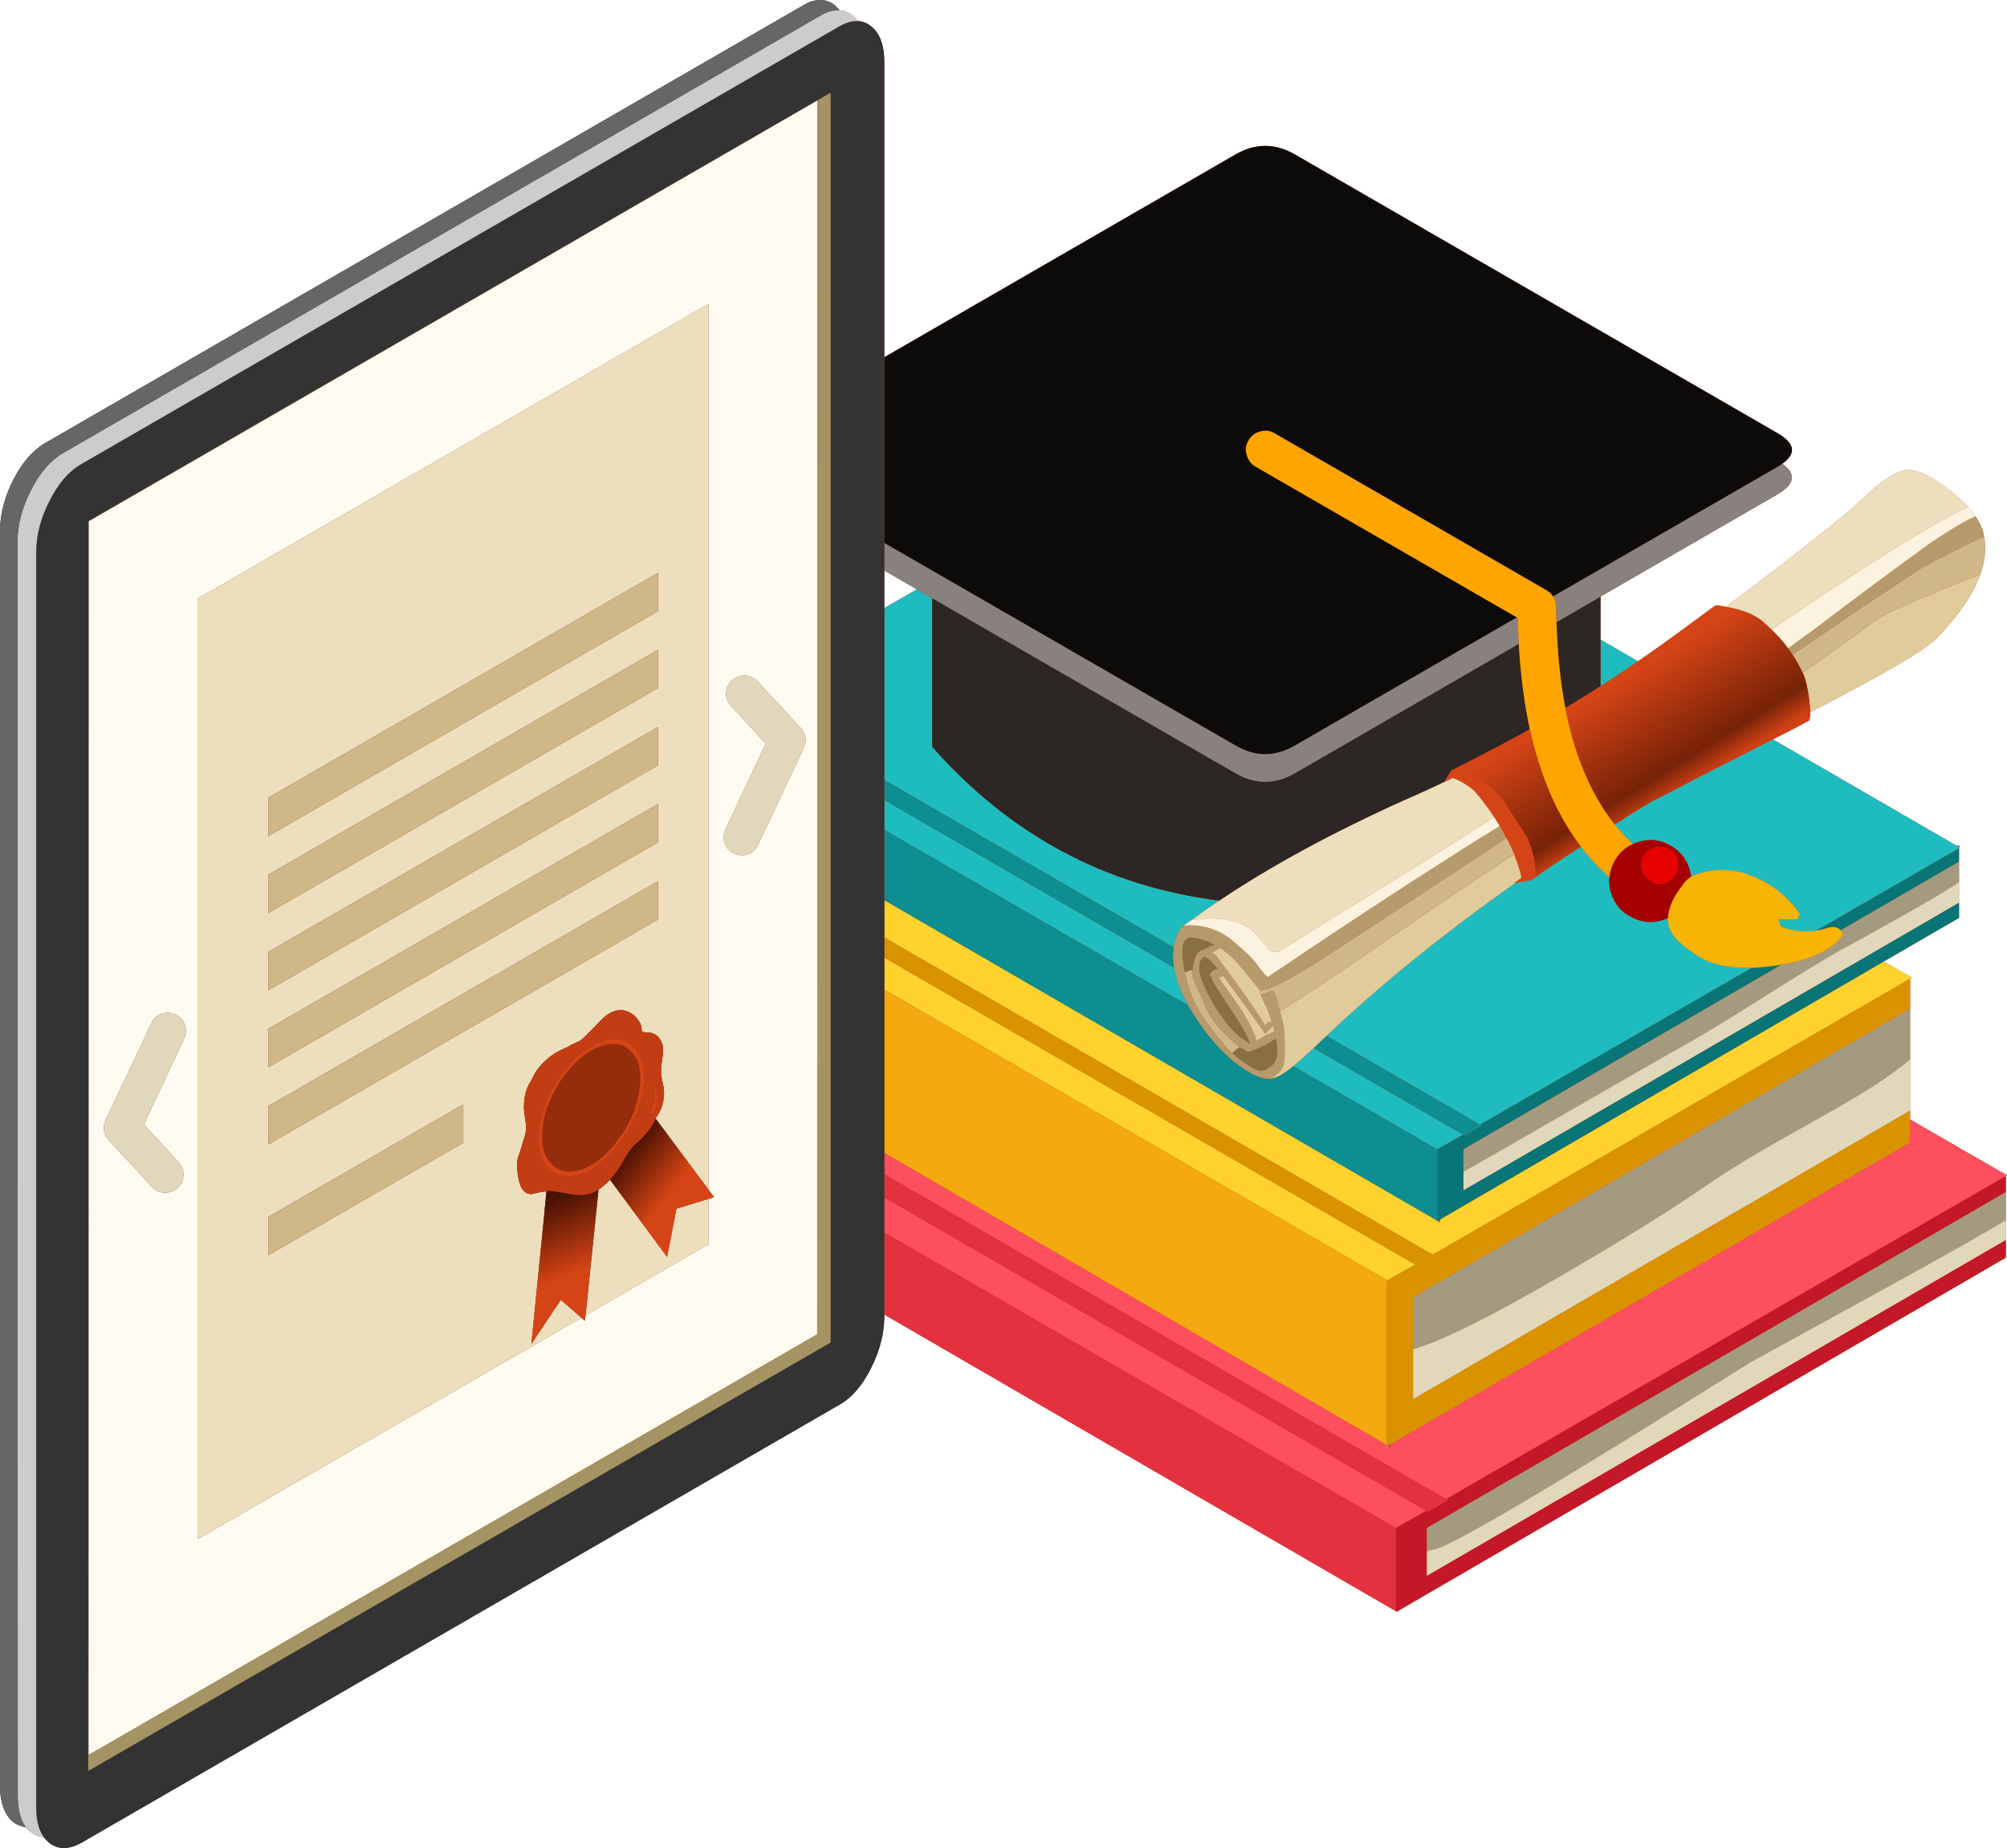
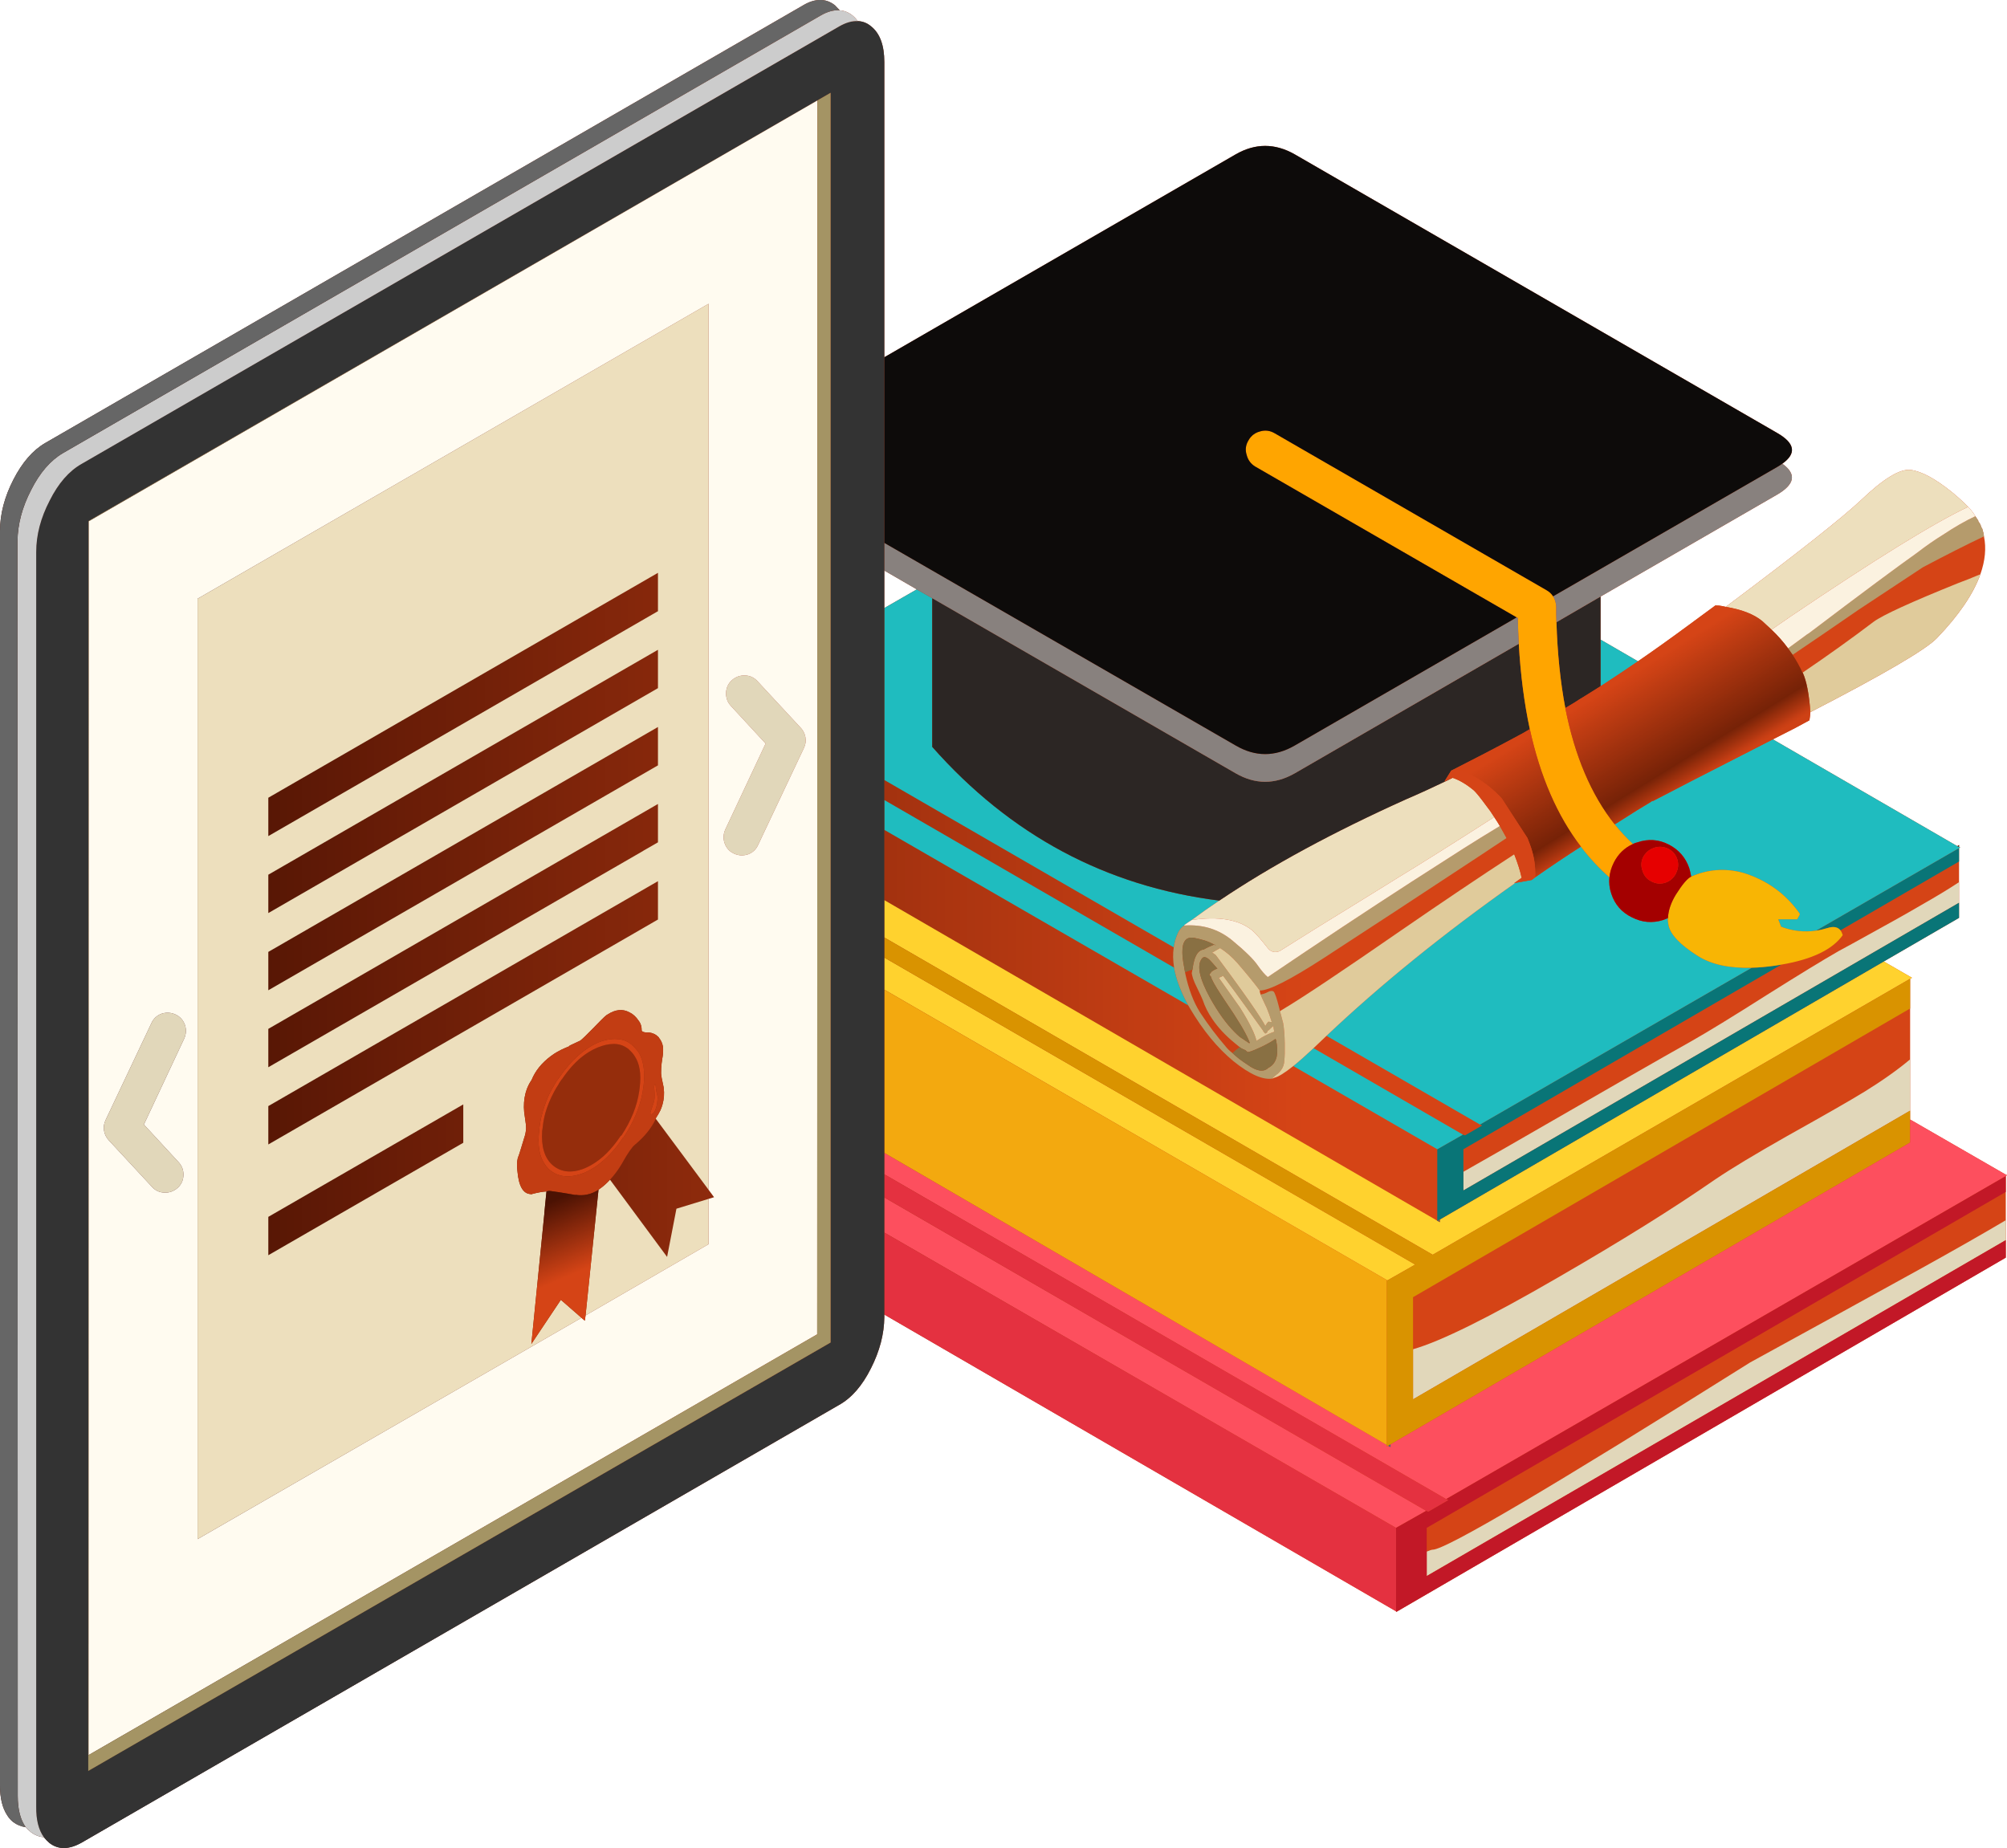
<svg xmlns="http://www.w3.org/2000/svg" xmlns:xlink="http://www.w3.org/1999/xlink" height="385.4" preserveAspectRatio="xMidYMid meet" version="1.0" viewBox="0.0 -0.0 418.5 385.4" width="418.5" zoomAndPan="magnify">
  <defs>
    <clipPath id="a">
      <path d="M 0 0 L 418.5 0 L 418.5 385.359 L 0 385.359 Z M 0 0" />
    </clipPath>
    <clipPath id="b">
      <path d="M 184.398 118.973 L 191.176 122.898 L 184.398 126.797 Z M 418.25 244.945 L 398.301 233.445 L 398.301 204.098 L 398.699 203.898 L 392.801 200.496 L 408.5 191.398 L 408.5 176.848 L 408.75 176.699 L 408.5 176.598 L 408.5 176.199 L 408.148 176.449 L 369.676 154.172 C 371.172 153.418 372.73 152.625 374.352 151.797 L 377.301 150.199 C 377.398 149.598 377.469 149.031 377.5 148.5 C 392.801 140.598 401.602 135.449 403.898 133.047 C 408.469 128.281 411.484 123.848 412.949 119.75 C 413.949 116.914 414.199 114.281 413.699 111.848 L 413.551 111 C 413.484 110.832 413.434 110.648 413.398 110.449 L 413.301 110.148 L 413.199 110.047 L 413.102 109.797 C 412.969 109.363 412.781 109.031 412.551 108.797 C 412.516 108.664 412.5 108.582 412.5 108.547 C 412.266 108.184 412.066 107.883 411.898 107.648 C 411.5 106.949 411 106.297 410.398 105.699 C 409.531 104.797 408.418 103.781 407.051 102.648 C 403.582 99.848 400.719 98.297 398.449 97.996 C 396.219 97.699 392.75 99.797 388.051 104.297 C 384.117 108 374.719 115.414 359.852 126.547 L 359.199 126.398 C 358.734 126.297 358.234 126.25 357.699 126.25 L 351.648 130.699 C 348.297 133.176 344.93 135.574 341.551 137.898 L 333.75 133.375 L 333.75 124.398 L 370.551 103.148 C 374.281 100.98 374.648 98.832 371.648 96.699 C 374.648 94.566 374.301 92.43 370.602 90.297 L 270 32.199 C 265.867 29.832 261.75 29.832 257.648 32.199 L 184.398 74.496 L 184.398 12.949 C 184.398 9.449 183.484 6.965 181.648 5.5 C 180.816 4.797 179.883 4.43 178.852 4.398 C 178.551 3.965 178.199 3.582 177.801 3.25 C 176.969 2.582 176.066 2.215 175.102 2.148 C 174.766 1.781 174.434 1.43 174.102 1.098 C 173.133 0.332 172.082 -0.035 170.949 0 C 169.852 0 168.668 0.383 167.398 1.148 L 9.398 92.398 C 6.832 93.898 4.633 96.43 2.801 100 C 0.934 103.633 0 107.215 0 110.75 L 0 372.348 C 0 374.914 0.484 376.945 1.449 378.445 C 1.781 379.016 2.219 379.516 2.75 379.945 C 3.582 380.547 4.449 380.898 5.352 380.996 C 5.684 381.398 6.051 381.746 6.449 382.047 C 7.281 382.68 8.184 383.031 9.148 383.098 C 9.516 383.562 9.898 383.965 10.301 384.297 C 12.133 385.73 14.367 385.715 17 384.246 L 175 292.945 C 177.602 291.48 179.801 288.945 181.602 285.348 C 183.434 281.746 184.367 278.18 184.398 274.648 L 184.398 274.121 L 291.102 335.996 L 291.102 336.098 L 291.199 336.098 L 418.25 262.246 L 418.25 245.246 L 418.5 245.047 L 418.25 244.945" />
    </clipPath>
    <clipPath id="d">
-       <path d="M 294 179 L 418.5 179 L 418.5 324 L 294 324 Z M 294 179" />
-     </clipPath>
+       </clipPath>
    <clipPath id="e">
      <path d="M 21 140 L 418.5 140 L 418.5 329 L 21 329 Z M 21 140" />
    </clipPath>
    <clipPath id="f">
      <path d="M 184 233 L 418.5 233 L 418.5 319 L 184 319 Z M 184 233" />
    </clipPath>
    <clipPath id="g">
      <path d="M 291 245 L 418.5 245 L 418.5 337 L 291 337 Z M 291 245" />
    </clipPath>
    <clipPath id="h">
      <path d="M 303 126 L 378 126 L 378 183 L 303 183 Z M 303 126" />
    </clipPath>
    <clipPath id="i">
      <path d="M 329.648 176.547 C 326.484 178.582 323.301 180.715 320.102 182.949 C 320.168 182.449 320.168 181.863 320.102 181.199 C 320.031 179.496 319.648 177.73 318.949 175.898 L 318.5 174.746 L 313.148 166.496 C 311.484 164.699 309.668 163.23 307.699 162.098 C 306.832 161.598 306.051 161.23 305.352 160.996 C 304.617 160.73 303.867 160.547 303.102 160.449 L 309.051 157.398 C 311.117 156.332 313.918 154.848 317.449 152.949 C 317.984 152.648 318.5 152.348 319 152.047 C 321.168 161.949 324.719 170.113 329.648 176.547 Z M 375.898 140.246 C 376.699 141.98 377.234 144.73 377.5 148.496 C 377.469 149.031 377.398 149.598 377.301 150.199 L 374.352 151.797 C 372.73 152.625 371.172 153.418 369.676 154.172 C 362.285 157.953 356.512 160.91 352.352 163.047 L 348.898 164.848 C 347.367 165.648 346.398 166.148 346 166.348 L 344.648 167.047 C 344.617 167.016 344.582 166.996 344.551 166.996 L 344.199 167.246 C 342.5 168.246 340.434 169.531 338 171.098 C 337.566 171.363 337.133 171.633 336.699 171.898 C 331.801 165.73 328.367 157.648 326.398 147.648 C 327.031 147.281 327.699 146.883 328.398 146.449 C 329 146.047 329.582 145.68 330.148 145.348 L 333.75 143.098 L 334.75 142.449 C 337.023 140.965 339.289 139.445 341.551 137.898 C 344.93 135.574 348.297 133.172 351.648 130.699 L 357.699 126.246 C 358.234 126.246 358.734 126.297 359.199 126.398 L 359.852 126.547 C 363.148 127.082 365.684 128.062 367.449 129.496 C 368.117 130.098 368.766 130.699 369.398 131.297 C 370.668 132.496 371.816 133.797 372.852 135.199 L 373.801 136.547 C 374.602 137.746 375.281 138.98 375.852 140.246 L 375.898 140.246" />
    </clipPath>
    <clipPath id="k">
      <path d="M 7 4 L 185 4 L 185 385.359 L 7 385.359 Z M 7 4" />
    </clipPath>
    <clipPath id="l">
      <path d="M 127 233 L 149 233 L 149 263 L 127 263 Z M 127 233" />
    </clipPath>
    <clipPath id="m">
      <path d="M 147.75 248.098 L 148.898 249.648 L 147.75 249.996 L 141.051 252.047 L 139.102 262.098 L 127.199 245.996 C 128.102 245.031 128.918 243.93 129.648 242.695 C 129.699 242.605 129.75 242.516 129.801 242.422 C 130.926 240.418 131.793 239.176 132.398 238.695 C 134.398 237.031 135.852 235.23 136.75 233.297 L 147.75 248.098" />
    </clipPath>
    <clipPath id="o">
      <path d="M 110 248 L 125 248 L 125 281 L 110 281 Z M 110 248" />
    </clipPath>
    <clipPath id="p">
      <path d="M 122.102 274.297 L 121.949 275.398 L 121.25 274.797 L 116.949 271.047 L 110.801 280.246 L 113.5 253.148 L 113.5 252.996 L 113.949 248.445 C 114.219 248.348 114.484 248.312 114.75 248.348 C 116.219 248.547 117.5 248.746 118.602 248.945 L 120 249.195 L 120 249.148 C 121.699 249.414 123.301 249.062 124.801 248.098 L 122.102 274.297" />
    </clipPath>
    <linearGradient gradientTransform="translate(-58.638 192.678) scale(493.474)" gradientUnits="userSpaceOnUse" id="c" x1=".119" x2=".967" xlink:actuate="onLoad" xlink:show="other" xlink:type="simple" y1="0" y2="0">
      <stop offset="0" stop-color="#4b1203" />
      <stop offset=".063" stop-color="#4b1203" />
      <stop offset=".078" stop-color="#4b1203" />
      <stop offset=".082" stop-color="#4b1203" />
      <stop offset=".086" stop-color="#4c1203" />
      <stop offset=".09" stop-color="#4d1303" />
      <stop offset=".094" stop-color="#4e1303" />
      <stop offset=".098" stop-color="#4f1304" />
      <stop offset=".102" stop-color="#501404" />
      <stop offset=".105" stop-color="#511404" />
      <stop offset=".109" stop-color="#521404" />
      <stop offset=".113" stop-color="#531504" />
      <stop offset=".117" stop-color="#541504" />
      <stop offset=".121" stop-color="#551504" />
      <stop offset=".125" stop-color="#561604" />
      <stop offset=".129" stop-color="#571605" />
      <stop offset=".133" stop-color="#571705" />
      <stop offset=".137" stop-color="#581705" />
      <stop offset=".141" stop-color="#591705" />
      <stop offset=".145" stop-color="#5a1805" />
      <stop offset=".148" stop-color="#5b1805" />
      <stop offset=".152" stop-color="#5c1805" />
      <stop offset=".156" stop-color="#5d1906" />
      <stop offset=".16" stop-color="#5e1906" />
      <stop offset=".164" stop-color="#5f1906" />
      <stop offset=".168" stop-color="#601a06" />
      <stop offset=".172" stop-color="#611a06" />
      <stop offset=".176" stop-color="#621a06" />
      <stop offset=".18" stop-color="#631b06" />
      <stop offset=".184" stop-color="#641b06" />
      <stop offset=".188" stop-color="#651b07" />
      <stop offset=".191" stop-color="#661c07" />
      <stop offset=".195" stop-color="#671c07" />
      <stop offset=".199" stop-color="#681c07" />
      <stop offset=".203" stop-color="#691d07" />
      <stop offset=".207" stop-color="#6a1d07" />
      <stop offset=".211" stop-color="#6b1d07" />
      <stop offset=".215" stop-color="#6c1e07" />
      <stop offset=".219" stop-color="#6c1e08" />
      <stop offset=".223" stop-color="#6d1e08" />
      <stop offset=".227" stop-color="#6e1f08" />
      <stop offset=".23" stop-color="#6f1f08" />
      <stop offset=".234" stop-color="#702008" />
      <stop offset=".238" stop-color="#712008" />
      <stop offset=".242" stop-color="#722008" />
      <stop offset=".246" stop-color="#732109" />
      <stop offset=".25" stop-color="#742109" />
      <stop offset=".254" stop-color="#752109" />
      <stop offset=".258" stop-color="#762209" />
      <stop offset=".262" stop-color="#772209" />
      <stop offset=".266" stop-color="#782209" />
      <stop offset=".27" stop-color="#792309" />
      <stop offset=".273" stop-color="#7a2309" />
      <stop offset=".277" stop-color="#7b230a" />
      <stop offset=".281" stop-color="#7c240a" />
      <stop offset=".285" stop-color="#7d240a" />
      <stop offset=".289" stop-color="#7e240a" />
      <stop offset=".293" stop-color="#7f250a" />
      <stop offset=".297" stop-color="#80250a" />
      <stop offset=".301" stop-color="#81250a" />
      <stop offset=".305" stop-color="#82260b" />
      <stop offset=".309" stop-color="#82260b" />
      <stop offset=".313" stop-color="#83260b" />
      <stop offset=".316" stop-color="#84270b" />
      <stop offset=".32" stop-color="#85270b" />
      <stop offset=".324" stop-color="#86270b" />
      <stop offset=".328" stop-color="#87280b" />
      <stop offset=".332" stop-color="#88280b" />
      <stop offset=".336" stop-color="#89290c" />
      <stop offset=".34" stop-color="#8a290c" />
      <stop offset=".344" stop-color="#8b290c" />
      <stop offset=".348" stop-color="#8c2a0c" />
      <stop offset=".352" stop-color="#8d2a0c" />
      <stop offset=".355" stop-color="#8e2a0c" />
      <stop offset=".359" stop-color="#8f2b0c" />
      <stop offset=".363" stop-color="#902b0c" />
      <stop offset=".367" stop-color="#912b0d" />
      <stop offset=".371" stop-color="#922c0d" />
      <stop offset=".375" stop-color="#932c0d" />
      <stop offset=".379" stop-color="#942c0d" />
      <stop offset=".383" stop-color="#952d0d" />
      <stop offset=".387" stop-color="#962d0d" />
      <stop offset=".391" stop-color="#972d0d" />
      <stop offset=".395" stop-color="#972e0e" />
      <stop offset=".398" stop-color="#982e0e" />
      <stop offset=".402" stop-color="#992e0e" />
      <stop offset=".406" stop-color="#9a2f0e" />
      <stop offset=".41" stop-color="#9b2f0e" />
      <stop offset=".414" stop-color="#9c2f0e" />
      <stop offset=".418" stop-color="#9d300e" />
      <stop offset=".422" stop-color="#9e300e" />
      <stop offset=".426" stop-color="#9f300f" />
      <stop offset=".43" stop-color="#a0310f" />
      <stop offset=".434" stop-color="#a1310f" />
      <stop offset=".438" stop-color="#a2320f" />
      <stop offset=".441" stop-color="#a3320f" />
      <stop offset=".445" stop-color="#a4320f" />
      <stop offset=".449" stop-color="#a5330f" />
      <stop offset=".453" stop-color="#a63310" />
      <stop offset=".457" stop-color="#a73310" />
      <stop offset=".461" stop-color="#a83410" />
      <stop offset=".465" stop-color="#a93410" />
      <stop offset=".469" stop-color="#aa3410" />
      <stop offset=".473" stop-color="#ab3510" />
      <stop offset=".477" stop-color="#ac3510" />
      <stop offset=".48" stop-color="#ad3510" />
      <stop offset=".484" stop-color="#ad3611" />
      <stop offset=".488" stop-color="#ae3611" />
      <stop offset=".492" stop-color="#af3611" />
      <stop offset=".496" stop-color="#b03711" />
      <stop offset=".5" stop-color="#b13711" />
      <stop offset=".504" stop-color="#b23711" />
      <stop offset=".508" stop-color="#b33811" />
      <stop offset=".512" stop-color="#b43811" />
      <stop offset=".516" stop-color="#b53812" />
      <stop offset=".52" stop-color="#b63912" />
      <stop offset=".523" stop-color="#b73912" />
      <stop offset=".527" stop-color="#b83912" />
      <stop offset=".531" stop-color="#b93a12" />
      <stop offset=".535" stop-color="#ba3a12" />
      <stop offset=".539" stop-color="#bb3b12" />
      <stop offset=".543" stop-color="#bc3b13" />
      <stop offset=".547" stop-color="#bd3b13" />
      <stop offset=".551" stop-color="#be3c13" />
      <stop offset=".555" stop-color="#bf3c13" />
      <stop offset=".559" stop-color="#c03c13" />
      <stop offset=".563" stop-color="#c13d13" />
      <stop offset=".566" stop-color="#c23d13" />
      <stop offset=".57" stop-color="#c23d13" />
      <stop offset=".574" stop-color="#c33e14" />
      <stop offset=".578" stop-color="#c43e14" />
      <stop offset=".582" stop-color="#c53e14" />
      <stop offset=".586" stop-color="#c63f14" />
      <stop offset=".59" stop-color="#c73f14" />
      <stop offset=".594" stop-color="#c83f14" />
      <stop offset=".598" stop-color="#c94014" />
      <stop offset=".602" stop-color="#ca4015" />
      <stop offset=".605" stop-color="#cb4015" />
      <stop offset=".609" stop-color="#cc4115" />
      <stop offset=".613" stop-color="#cd4115" />
      <stop offset=".617" stop-color="#ce4115" />
      <stop offset=".621" stop-color="#cf4215" />
      <stop offset=".625" stop-color="#d04215" />
      <stop offset=".629" stop-color="#d14215" />
      <stop offset=".633" stop-color="#d24316" />
      <stop offset=".637" stop-color="#d34316" />
      <stop offset=".641" stop-color="#d44416" />
      <stop offset=".645" stop-color="#d44416" />
      <stop offset=".648" stop-color="#d54416" />
      <stop offset=".656" stop-color="#d54416" />
      <stop offset=".688" stop-color="#d54416" />
      <stop offset=".75" stop-color="#d54416" />
      <stop offset="1" stop-color="#d54416" />
    </linearGradient>
    <linearGradient gradientTransform="matrix(-12.875 -22.975 22.422 -13.858 348.403 166.178)" gradientUnits="userSpaceOnUse" id="j" x1="-1.124" x2="2.196" xlink:actuate="onLoad" xlink:show="other" xlink:type="simple" y1="0" y2="0">
      <stop offset="0" stop-color="#ce4115" />
      <stop offset=".25" stop-color="#ce4115" />
      <stop offset=".313" stop-color="#ce4115" />
      <stop offset=".328" stop-color="#ce4115" />
      <stop offset=".336" stop-color="#ce4115" />
      <stop offset=".34" stop-color="#ca4014" />
      <stop offset=".344" stop-color="#c63e14" />
      <stop offset=".348" stop-color="#c03c13" />
      <stop offset=".352" stop-color="#ba3a12" />
      <stop offset=".355" stop-color="#b53811" />
      <stop offset=".359" stop-color="#af3610" />
      <stop offset=".363" stop-color="#a9340f" />
      <stop offset=".367" stop-color="#a3320e" />
      <stop offset=".371" stop-color="#9d300d" />
      <stop offset=".375" stop-color="#982e0c" />
      <stop offset=".379" stop-color="#922c0b" />
      <stop offset=".383" stop-color="#8c2a0a" />
      <stop offset=".387" stop-color="#86280a" />
      <stop offset=".391" stop-color="#802609" />
      <stop offset=".395" stop-color="#7b2408" />
      <stop offset=".398" stop-color="#762207" />
      <stop offset=".402" stop-color="#782307" />
      <stop offset=".406" stop-color="#792308" />
      <stop offset=".41" stop-color="#7b2408" />
      <stop offset=".414" stop-color="#7c2408" />
      <stop offset=".418" stop-color="#7e2508" />
      <stop offset=".422" stop-color="#802509" />
      <stop offset=".426" stop-color="#812609" />
      <stop offset=".43" stop-color="#832709" />
      <stop offset=".434" stop-color="#842709" />
      <stop offset=".438" stop-color="#862809" />
      <stop offset=".441" stop-color="#87280a" />
      <stop offset=".445" stop-color="#89290a" />
      <stop offset=".449" stop-color="#8a290a" />
      <stop offset=".453" stop-color="#8c2a0a" />
      <stop offset=".457" stop-color="#8d2a0b" />
      <stop offset=".461" stop-color="#8f2b0b" />
      <stop offset=".465" stop-color="#902b0b" />
      <stop offset=".469" stop-color="#922c0b" />
      <stop offset=".473" stop-color="#932d0c" />
      <stop offset=".477" stop-color="#952d0c" />
      <stop offset=".48" stop-color="#972e0c" />
      <stop offset=".484" stop-color="#982e0c" />
      <stop offset=".488" stop-color="#9a2f0d" />
      <stop offset=".492" stop-color="#9b2f0d" />
      <stop offset=".496" stop-color="#9d300d" />
      <stop offset=".5" stop-color="#9e300d" />
      <stop offset=".504" stop-color="#a0310e" />
      <stop offset=".508" stop-color="#a1310e" />
      <stop offset=".512" stop-color="#a3320e" />
      <stop offset=".516" stop-color="#a4330e" />
      <stop offset=".52" stop-color="#a6330f" />
      <stop offset=".523" stop-color="#a7340f" />
      <stop offset=".527" stop-color="#a9340f" />
      <stop offset=".531" stop-color="#aa350f" />
      <stop offset=".535" stop-color="#ac3510" />
      <stop offset=".539" stop-color="#ae3610" />
      <stop offset=".543" stop-color="#af3610" />
      <stop offset=".547" stop-color="#b13710" />
      <stop offset=".551" stop-color="#b23810" />
      <stop offset=".555" stop-color="#b43811" />
      <stop offset=".559" stop-color="#b53911" />
      <stop offset=".563" stop-color="#b73911" />
      <stop offset=".566" stop-color="#b83a11" />
      <stop offset=".57" stop-color="#ba3a12" />
      <stop offset=".574" stop-color="#bb3b12" />
      <stop offset=".578" stop-color="#bd3b12" />
      <stop offset=".582" stop-color="#be3c12" />
      <stop offset=".586" stop-color="#c03c13" />
      <stop offset=".59" stop-color="#c13d13" />
      <stop offset=".594" stop-color="#c33e13" />
      <stop offset=".598" stop-color="#c53e13" />
      <stop offset=".602" stop-color="#c63f14" />
      <stop offset=".605" stop-color="#c83f14" />
      <stop offset=".609" stop-color="#c94014" />
      <stop offset=".613" stop-color="#cb4014" />
      <stop offset=".617" stop-color="#cc4115" />
      <stop offset=".621" stop-color="#ce4115" />
      <stop offset=".625" stop-color="#cf4215" />
      <stop offset=".629" stop-color="#d14215" />
      <stop offset=".633" stop-color="#d24316" />
      <stop offset=".637" stop-color="#d44416" />
      <stop offset=".641" stop-color="#d54416" />
      <stop offset=".656" stop-color="#d54416" />
      <stop offset=".688" stop-color="#d54416" />
      <stop offset=".75" stop-color="#d54416" />
      <stop offset="1" stop-color="#d54416" />
    </linearGradient>
    <linearGradient gradientTransform="matrix(15.85 21.301 -17.008 21.617 128.687 235.282)" gradientUnits="userSpaceOnUse" id="n" x1="-.093" x2="1.267" xlink:actuate="onLoad" xlink:show="other" xlink:type="simple" y1="0" y2="0">
      <stop offset="0" stop-color="#4b1203" />
      <stop offset=".125" stop-color="#4b1203" />
      <stop offset=".188" stop-color="#4b1203" />
      <stop offset=".203" stop-color="#4b1203" />
      <stop offset=".207" stop-color="#4c1203" />
      <stop offset=".211" stop-color="#4d1303" />
      <stop offset=".215" stop-color="#4e1303" />
      <stop offset=".219" stop-color="#501404" />
      <stop offset=".223" stop-color="#511404" />
      <stop offset=".227" stop-color="#531504" />
      <stop offset=".23" stop-color="#541504" />
      <stop offset=".234" stop-color="#561604" />
      <stop offset=".238" stop-color="#571605" />
      <stop offset=".242" stop-color="#591705" />
      <stop offset=".246" stop-color="#5a1805" />
      <stop offset=".25" stop-color="#5c1805" />
      <stop offset=".254" stop-color="#5d1906" />
      <stop offset=".258" stop-color="#5f1906" />
      <stop offset=".262" stop-color="#601a06" />
      <stop offset=".266" stop-color="#621a06" />
      <stop offset=".27" stop-color="#641b06" />
      <stop offset=".273" stop-color="#651b07" />
      <stop offset=".277" stop-color="#671c07" />
      <stop offset=".281" stop-color="#681d07" />
      <stop offset=".285" stop-color="#6a1d07" />
      <stop offset=".289" stop-color="#6b1e07" />
      <stop offset=".293" stop-color="#6d1e08" />
      <stop offset=".297" stop-color="#6e1f08" />
      <stop offset=".301" stop-color="#701f08" />
      <stop offset=".305" stop-color="#712008" />
      <stop offset=".309" stop-color="#732008" />
      <stop offset=".313" stop-color="#742109" />
      <stop offset=".316" stop-color="#762209" />
      <stop offset=".32" stop-color="#772209" />
      <stop offset=".324" stop-color="#792309" />
      <stop offset=".328" stop-color="#7a230a" />
      <stop offset=".332" stop-color="#7c240a" />
      <stop offset=".336" stop-color="#7e240a" />
      <stop offset=".34" stop-color="#7f250a" />
      <stop offset=".344" stop-color="#81250a" />
      <stop offset=".348" stop-color="#82260b" />
      <stop offset=".352" stop-color="#84270b" />
      <stop offset=".355" stop-color="#85270b" />
      <stop offset=".359" stop-color="#87280b" />
      <stop offset=".363" stop-color="#88280b" />
      <stop offset=".367" stop-color="#8a290c" />
      <stop offset=".371" stop-color="#8b290c" />
      <stop offset=".375" stop-color="#8d2a0c" />
      <stop offset=".379" stop-color="#8e2a0c" />
      <stop offset=".383" stop-color="#902b0c" />
      <stop offset=".387" stop-color="#912c0d" />
      <stop offset=".391" stop-color="#932c0d" />
      <stop offset=".395" stop-color="#952d0d" />
      <stop offset=".398" stop-color="#962d0d" />
      <stop offset=".402" stop-color="#982e0e" />
      <stop offset=".406" stop-color="#992e0e" />
      <stop offset=".41" stop-color="#9b2f0e" />
      <stop offset=".414" stop-color="#9c2f0e" />
      <stop offset=".418" stop-color="#9e300e" />
      <stop offset=".422" stop-color="#9f310f" />
      <stop offset=".426" stop-color="#a1310f" />
      <stop offset=".43" stop-color="#a2320f" />
      <stop offset=".434" stop-color="#a4320f" />
      <stop offset=".438" stop-color="#a5330f" />
      <stop offset=".441" stop-color="#a73310" />
      <stop offset=".445" stop-color="#a83410" />
      <stop offset=".449" stop-color="#aa3410" />
      <stop offset=".453" stop-color="#ac3510" />
      <stop offset=".457" stop-color="#ad3610" />
      <stop offset=".461" stop-color="#af3611" />
      <stop offset=".465" stop-color="#b03711" />
      <stop offset=".469" stop-color="#b23711" />
      <stop offset=".473" stop-color="#b33811" />
      <stop offset=".477" stop-color="#b53812" />
      <stop offset=".48" stop-color="#b63912" />
      <stop offset=".484" stop-color="#b83912" />
      <stop offset=".488" stop-color="#b93a12" />
      <stop offset=".492" stop-color="#bb3b12" />
      <stop offset=".496" stop-color="#bc3b13" />
      <stop offset=".5" stop-color="#be3c13" />
      <stop offset=".504" stop-color="#bf3c13" />
      <stop offset=".508" stop-color="#c13d13" />
      <stop offset=".512" stop-color="#c33d13" />
      <stop offset=".516" stop-color="#c43e14" />
      <stop offset=".52" stop-color="#c63e14" />
      <stop offset=".523" stop-color="#c73f14" />
      <stop offset=".527" stop-color="#c94014" />
      <stop offset=".531" stop-color="#ca4015" />
      <stop offset=".535" stop-color="#cc4115" />
      <stop offset=".539" stop-color="#cd4115" />
      <stop offset=".543" stop-color="#cf4215" />
      <stop offset=".547" stop-color="#d04215" />
      <stop offset=".551" stop-color="#d24316" />
      <stop offset=".555" stop-color="#d34316" />
      <stop offset=".559" stop-color="#d44416" />
      <stop offset=".563" stop-color="#d54416" />
      <stop offset=".625" stop-color="#d54416" />
      <stop offset=".75" stop-color="#d54416" />
      <stop offset="1" stop-color="#d54416" />
    </linearGradient>
    <linearGradient gradientTransform="matrix(-3.775 37.525 -39.641 17.246 120.053 241.528)" gradientUnits="userSpaceOnUse" id="q" x1=".071" x2="1.137" xlink:actuate="onLoad" xlink:show="other" xlink:type="simple" y1="0" y2="0">
      <stop offset="0" stop-color="#4b1203" />
      <stop offset=".063" stop-color="#4b1203" />
      <stop offset=".094" stop-color="#4b1203" />
      <stop offset=".109" stop-color="#4b1203" />
      <stop offset=".113" stop-color="#4c1203" />
      <stop offset=".117" stop-color="#4d1303" />
      <stop offset=".121" stop-color="#4e1303" />
      <stop offset=".125" stop-color="#501404" />
      <stop offset=".129" stop-color="#511404" />
      <stop offset=".133" stop-color="#521504" />
      <stop offset=".137" stop-color="#531504" />
      <stop offset=".141" stop-color="#541504" />
      <stop offset=".145" stop-color="#561604" />
      <stop offset=".148" stop-color="#571605" />
      <stop offset=".152" stop-color="#581705" />
      <stop offset=".156" stop-color="#591705" />
      <stop offset=".16" stop-color="#5a1805" />
      <stop offset=".164" stop-color="#5c1805" />
      <stop offset=".168" stop-color="#5d1805" />
      <stop offset=".172" stop-color="#5e1906" />
      <stop offset=".176" stop-color="#5f1906" />
      <stop offset=".18" stop-color="#601a06" />
      <stop offset=".184" stop-color="#621a06" />
      <stop offset=".188" stop-color="#631b06" />
      <stop offset=".191" stop-color="#641b06" />
      <stop offset=".195" stop-color="#651b07" />
      <stop offset=".199" stop-color="#661c07" />
      <stop offset=".203" stop-color="#681c07" />
      <stop offset=".207" stop-color="#691d07" />
      <stop offset=".211" stop-color="#6a1d07" />
      <stop offset=".215" stop-color="#6b1e07" />
      <stop offset=".219" stop-color="#6c1e08" />
      <stop offset=".223" stop-color="#6e1f08" />
      <stop offset=".227" stop-color="#6f1f08" />
      <stop offset=".23" stop-color="#701f08" />
      <stop offset=".234" stop-color="#712008" />
      <stop offset=".238" stop-color="#722008" />
      <stop offset=".242" stop-color="#742109" />
      <stop offset=".246" stop-color="#752109" />
      <stop offset=".25" stop-color="#762209" />
      <stop offset=".254" stop-color="#772209" />
      <stop offset=".258" stop-color="#782209" />
      <stop offset=".262" stop-color="#7a2309" />
      <stop offset=".266" stop-color="#7b230a" />
      <stop offset=".27" stop-color="#7c240a" />
      <stop offset=".273" stop-color="#7d240a" />
      <stop offset=".277" stop-color="#7e250a" />
      <stop offset=".281" stop-color="#80250a" />
      <stop offset=".285" stop-color="#81250a" />
      <stop offset=".289" stop-color="#82260b" />
      <stop offset=".293" stop-color="#83260b" />
      <stop offset=".297" stop-color="#84270b" />
      <stop offset=".301" stop-color="#86270b" />
      <stop offset=".305" stop-color="#87280b" />
      <stop offset=".309" stop-color="#88280b" />
      <stop offset=".313" stop-color="#89290c" />
      <stop offset=".316" stop-color="#8a290c" />
      <stop offset=".32" stop-color="#8c290c" />
      <stop offset=".324" stop-color="#8d2a0c" />
      <stop offset=".328" stop-color="#8e2a0c" />
      <stop offset=".332" stop-color="#8f2b0c" />
      <stop offset=".336" stop-color="#902b0d" />
      <stop offset=".34" stop-color="#922c0d" />
      <stop offset=".344" stop-color="#932c0d" />
      <stop offset=".348" stop-color="#942c0d" />
      <stop offset=".352" stop-color="#952d0d" />
      <stop offset=".355" stop-color="#962d0d" />
      <stop offset=".359" stop-color="#982e0e" />
      <stop offset=".363" stop-color="#992e0e" />
      <stop offset=".367" stop-color="#9a2f0e" />
      <stop offset=".371" stop-color="#9b2f0e" />
      <stop offset=".375" stop-color="#9c300e" />
      <stop offset=".379" stop-color="#9e300e" />
      <stop offset=".383" stop-color="#9f300f" />
      <stop offset=".387" stop-color="#a0310f" />
      <stop offset=".391" stop-color="#a1310f" />
      <stop offset=".395" stop-color="#a2320f" />
      <stop offset=".398" stop-color="#a4320f" />
      <stop offset=".402" stop-color="#a5330f" />
      <stop offset=".406" stop-color="#a63310" />
      <stop offset=".41" stop-color="#a73310" />
      <stop offset=".414" stop-color="#a83410" />
      <stop offset=".418" stop-color="#aa3410" />
      <stop offset=".422" stop-color="#ab3510" />
      <stop offset=".426" stop-color="#ac3510" />
      <stop offset=".43" stop-color="#ad3611" />
      <stop offset=".434" stop-color="#ae3611" />
      <stop offset=".438" stop-color="#b03611" />
      <stop offset=".441" stop-color="#b13711" />
      <stop offset=".445" stop-color="#b23711" />
      <stop offset=".449" stop-color="#b33811" />
      <stop offset=".453" stop-color="#b43812" />
      <stop offset=".457" stop-color="#b63912" />
      <stop offset=".461" stop-color="#b73912" />
      <stop offset=".465" stop-color="#b83a12" />
      <stop offset=".469" stop-color="#b93a12" />
      <stop offset=".473" stop-color="#ba3a12" />
      <stop offset=".477" stop-color="#bc3b13" />
      <stop offset=".48" stop-color="#bd3b13" />
      <stop offset=".484" stop-color="#be3c13" />
      <stop offset=".488" stop-color="#bf3c13" />
      <stop offset=".492" stop-color="#c03d13" />
      <stop offset=".496" stop-color="#c23d13" />
      <stop offset=".5" stop-color="#c33d14" />
      <stop offset=".504" stop-color="#c43e14" />
      <stop offset=".508" stop-color="#c53e14" />
      <stop offset=".512" stop-color="#c63f14" />
      <stop offset=".516" stop-color="#c83f14" />
      <stop offset=".52" stop-color="#c94014" />
      <stop offset=".523" stop-color="#ca4014" />
      <stop offset=".527" stop-color="#cb4015" />
      <stop offset=".531" stop-color="#cc4115" />
      <stop offset=".535" stop-color="#ce4115" />
      <stop offset=".539" stop-color="#cf4215" />
      <stop offset=".543" stop-color="#d04215" />
      <stop offset=".547" stop-color="#d14315" />
      <stop offset=".551" stop-color="#d24316" />
      <stop offset=".555" stop-color="#d44416" />
      <stop offset=".559" stop-color="#d44416" />
      <stop offset=".563" stop-color="#d54416" />
      <stop offset=".625" stop-color="#d54416" />
      <stop offset=".75" stop-color="#d54416" />
      <stop offset="1" stop-color="#d54416" />
    </linearGradient>
  </defs>
  <g>
    <g clip-path="url(#a)">
      <g clip-path="url(#b)" clip-rule="evenodd">
        <path d="M 0 0 L 0 385.359 L 418.5 385.359 L 418.5 0 Z M 0 0" fill="url(#c)" />
      </g>
    </g>
    <g clip-path="url(#d)">
      <path d="M 297.5 323.547 L 297.5 318.598 L 418.25 248.547 L 418.25 254.445 C 413.582 257.215 407.582 260.633 400.25 264.695 C 389.984 270.363 378.219 276.832 364.949 284.098 C 323.516 310.133 301.449 323.148 298.75 323.148 C 298.551 323.148 298.133 323.281 297.5 323.547 Z M 294.648 281.348 L 294.648 270.496 L 398.301 210.297 L 398.301 220.898 C 395.734 223.062 392.484 225.363 388.551 227.797 C 388.516 227.797 388.484 227.812 388.449 227.848 C 386.082 229.312 380.816 232.332 372.648 236.898 C 366.051 240.633 361.051 243.648 357.648 245.945 C 348.949 251.98 338.016 258.797 324.852 266.398 C 310.484 274.73 300.418 279.715 294.648 281.348 Z M 383.773 193.996 L 408.5 179.648 L 408.5 183.949 C 406.398 185.348 403.617 187.031 400.148 188.996 C 398.016 190.266 393.398 192.848 386.301 196.746 C 385.367 197.246 384.383 197.781 383.352 198.348 C 380.148 200.18 375.133 203.246 368.301 207.547 C 361.266 212.016 356.102 215.18 352.801 217.047 C 346.801 220.414 333.867 227.832 314 239.297 C 310.734 241.164 307.781 242.848 305.148 244.348 L 305.148 239.648 L 371.449 201.148 C 377.848 200.062 382.113 198.012 384.25 194.996 C 384.133 194.594 383.977 194.258 383.773 193.996" fill="#a49a7f" fill-rule="evenodd" />
    </g>
    <g clip-path="url(#e)">
      <path d="M 22.699 237.797 C 22.168 237.23 21.832 236.562 21.699 235.797 C 21.566 235.031 21.668 234.297 22 233.598 L 31.551 213.398 C 31.984 212.43 32.684 211.766 33.648 211.398 C 34.648 211.062 35.633 211.113 36.602 211.547 C 37.531 211.98 38.184 212.695 38.551 213.695 C 38.883 214.664 38.832 215.633 38.398 216.598 L 30 234.496 L 37.25 242.348 C 37.949 243.113 38.281 244.016 38.25 245.047 C 38.219 246.113 37.816 246.996 37.051 247.695 C 36.25 248.398 35.332 248.73 34.301 248.695 C 33.266 248.664 32.398 248.266 31.699 247.496 Z M 152.602 141.848 C 153.398 141.148 154.316 140.812 155.352 140.848 C 156.383 140.883 157.25 141.281 157.949 142.047 L 166.949 151.746 C 167.309 152.129 167.574 152.555 167.75 153.023 C 167.84 153.254 167.906 153.496 167.949 153.746 C 168.082 154.516 167.984 155.246 167.648 155.949 L 158.102 176.148 C 157.668 177.113 156.969 177.781 156 178.148 C 155.598 178.281 155.195 178.359 154.801 178.371 C 154.211 178.383 153.625 178.258 153.051 177.996 C 152.285 177.645 151.711 177.102 151.324 176.371 C 151.242 176.203 151.164 176.027 151.102 175.848 C 150.766 174.883 150.816 173.914 151.25 172.949 L 159.648 155.047 L 152.398 147.199 C 152.09 146.855 151.848 146.488 151.676 146.098 C 151.633 145.996 151.602 145.887 151.574 145.773 C 151.445 145.375 151.387 144.949 151.398 144.496 C 151.434 143.43 151.832 142.547 152.602 141.848 Z M 418.25 258.598 L 297.5 328.648 L 297.5 323.547 C 298.133 323.281 298.551 323.148 298.75 323.148 C 301.449 323.148 323.516 310.133 364.949 284.098 C 378.219 276.832 389.984 270.363 400.25 264.695 C 407.582 260.633 413.582 257.215 418.25 254.445 Z M 398.301 231.598 L 294.648 291.797 L 294.648 281.348 C 300.418 279.715 310.484 274.73 324.852 266.398 C 338.016 258.797 348.949 251.98 357.648 245.945 C 361.051 243.648 366.051 240.633 372.648 236.898 C 380.816 232.332 386.082 229.312 388.449 227.848 C 388.484 227.812 388.516 227.797 388.551 227.797 C 392.484 225.363 395.734 223.062 398.301 220.898 Z M 408.5 188.246 L 305.148 248.246 L 305.148 244.348 C 307.781 242.848 310.734 241.164 314 239.297 C 333.867 227.832 346.801 220.414 352.801 217.047 C 356.102 215.18 361.266 212.016 368.301 207.547 C 375.133 203.246 380.148 200.18 383.352 198.348 C 384.383 197.781 385.367 197.246 386.301 196.746 C 393.398 192.848 398.016 190.266 400.148 188.996 C 403.617 187.031 406.398 185.348 408.5 183.949 L 408.5 188.246" fill="#e1d7ba" fill-rule="evenodd" />
    </g>
    <g>
      <path d="M 184.398 199.672 L 295.102 263.695 L 289.301 266.996 L 184.398 206.371 Z M 398.301 204.098 L 298.75 261.648 L 184.398 195.496 L 184.398 187.699 L 299.699 254.547 L 299.699 254.598 L 299.75 254.598 L 300.25 254.848 L 300.25 254.297 L 392.801 200.496 L 398.699 203.898 L 398.301 204.098" fill="#ffd22e" fill-rule="evenodd" />
    </g>
    <g>
      <path d="M 184.398 195.496 L 298.75 261.648 L 398.301 204.098 L 398.301 210.297 L 294.648 270.496 L 294.648 291.797 L 398.301 231.598 L 398.301 238.246 L 289.949 301.195 L 289.449 301.496 L 289.148 301.648 L 289.148 267.047 L 289.301 266.996 L 295.102 263.695 L 184.398 199.672 L 184.398 195.496" fill="#d99300" fill-rule="evenodd" />
    </g>
    <g clip-path="url(#f)">
      <path d="M 184.398 257.023 L 184.398 249.695 L 297.398 315.047 L 291.102 318.598 Z M 418.25 245.246 L 301.551 312.598 L 184.398 244.871 L 184.398 240.398 L 289.148 301.297 L 289.148 301.648 L 289.449 301.496 L 289.949 301.746 L 289.949 301.195 L 398.301 238.246 L 398.301 233.445 L 418.25 244.945 L 418.5 245.047 L 418.25 245.246" fill="#fd4f5e" fill-rule="evenodd" />
    </g>
    <g>
      <path d="M 305.148 244.348 L 305.148 248.246 L 408.5 188.246 L 408.5 191.398 L 392.801 200.496 L 300.25 254.297 L 299.75 254.598 L 299.699 254.598 L 299.699 239.648 L 305.051 236.598 L 305.5 236.746 L 309.051 234.695 L 308.602 234.496 L 365.273 201.797 C 366.828 201.758 368.488 201.605 370.25 201.348 C 370.656 201.289 371.059 201.223 371.449 201.148 L 305.148 239.648 Z M 408.5 179.648 L 383.773 193.996 C 383.219 193.301 382.344 193.133 381.148 193.496 C 380.316 193.758 379.492 193.949 378.676 194.07 L 408.5 176.848 L 408.5 179.648" fill="#097577" fill-rule="evenodd" />
    </g>
    <g>
      <path d="M 247.773 209.648 L 184.398 173.047 L 184.398 166.824 L 244.824 201.773 C 245.23 204.168 246.215 206.793 247.773 209.648 Z M 244.75 197.547 L 184.398 162.648 L 184.398 126.797 L 191.176 122.898 L 194.398 124.746 L 194.398 155.746 C 210.668 174.148 230.617 184.832 254.25 187.797 C 252.25 189.133 250.332 190.48 248.5 191.848 C 248.066 192.113 247.551 192.465 246.949 192.898 L 246.949 192.996 C 246.449 193.297 246.031 193.766 245.699 194.398 C 245.223 195.387 244.902 196.438 244.75 197.547 Z M 299.699 239.648 L 269.676 222.297 C 270.863 221.34 272.273 220.098 273.898 218.57 L 305.051 236.598 Z M 341.551 137.898 C 339.289 139.445 337.023 140.965 334.75 142.449 L 333.75 143.098 L 333.75 133.371 Z M 352.648 182.797 C 352.551 182.23 352.418 181.648 352.25 181.047 C 351.484 178.812 350.051 177.164 347.949 176.098 C 345.852 175.031 343.684 174.883 341.449 175.648 C 341.117 175.715 340.801 175.832 340.5 175.996 C 339.133 174.73 337.867 173.363 336.699 171.898 C 337.133 171.633 337.566 171.363 338 171.098 C 340.434 169.531 342.5 168.246 344.199 167.246 L 344.551 166.996 C 344.582 166.996 344.617 167.016 344.648 167.047 L 346 166.348 C 346.398 166.148 347.367 165.648 348.898 164.848 L 352.352 163.047 C 356.512 160.91 362.285 157.953 369.676 154.172 L 408.148 176.449 L 408.5 176.598 L 408.75 176.699 L 408.5 176.848 L 378.676 194.07 C 376.199 194.422 373.773 194.148 371.398 193.246 L 370.801 191.699 L 374.75 191.699 L 375.301 190.699 C 375.301 190.562 375.266 190.465 375.199 190.398 C 372.266 186.297 368.352 183.496 363.449 181.996 C 359.719 180.996 356.117 181.266 352.648 182.797 Z M 347.801 191.449 C 347.766 191.883 347.801 192.332 347.898 192.797 C 348.234 194.797 350.281 196.98 354.051 199.348 C 356.871 201.121 360.613 201.938 365.273 201.797 L 308.602 234.496 L 276.602 215.996 C 287.902 205.301 300.984 194.699 315.852 184.199 L 315.75 184.148 L 319.398 183.496 L 320.102 182.949 C 323.301 180.715 326.484 178.582 329.648 176.547 C 331.449 178.914 333.434 181.047 335.602 182.949 C 335.469 184.082 335.602 185.23 336 186.398 C 336.734 188.633 338.168 190.266 340.301 191.297 C 342.398 192.363 344.566 192.547 346.801 191.848 C 347.133 191.715 347.469 191.582 347.801 191.449" fill="#1fbcbf" fill-rule="evenodd" />
    </g>
    <g>
      <path d="M 408.5 176.598 L 408.148 176.449 L 408.5 176.199 Z M 408.5 176.598" fill="#3f2716" fill-rule="evenodd" />
    </g>
    <g clip-path="url(#g)">
      <path d="M 301.551 312.598 L 418.25 245.246 L 418.25 248.547 L 297.5 318.598 L 297.5 328.648 L 418.25 258.598 L 418.25 262.246 L 291.199 336.098 L 291.102 336.098 L 291.102 318.598 L 297.398 315.047 L 297.852 315.195 L 302 312.797 L 301.551 312.598" fill="#c21827" fill-rule="evenodd" />
    </g>
    <g>
-       <path d="M 184.398 162.648 L 244.75 197.547 C 244.547 198.867 244.574 200.277 244.824 201.773 L 184.398 166.824 Z M 269.676 222.297 L 299.699 239.648 L 299.699 254.547 L 184.398 187.699 L 184.398 173.047 L 247.773 209.648 C 247.898 209.859 248.023 210.078 248.148 210.297 C 250.852 214.863 253.852 218.516 257.148 221.246 C 260.617 224.047 263.367 225.266 265.398 224.898 L 265.699 224.746 C 266.535 224.57 267.859 223.754 269.676 222.297 Z M 273.898 218.57 C 274.422 218.078 274.973 217.555 275.551 216.996 C 275.902 216.66 276.254 216.328 276.602 215.996 L 308.602 234.496 L 309.051 234.695 L 305.5 236.746 L 305.051 236.598 L 273.898 218.57" fill="#0d8e90" fill-rule="evenodd" />
-     </g>
+       </g>
    <g>
      <path d="M 300.25 254.297 L 300.25 254.848 L 299.75 254.598 Z M 300.25 254.297" fill="#7e5f4b" fill-rule="evenodd" />
    </g>
    <g>
      <path d="M 289.949 301.195 L 289.949 301.746 L 289.449 301.496 Z M 289.949 301.195" fill="#4b637e" fill-rule="evenodd" />
    </g>
    <g>
      <path d="M 297.398 315.047 L 184.398 249.695 L 184.398 244.871 L 301.551 312.598 L 302 312.797 L 297.852 315.195 Z M 184.398 274.121 L 184.398 257.023 L 291.102 318.598 L 291.102 335.996 L 184.398 274.121" fill="#e43140" fill-rule="evenodd" />
    </g>
    <g>
      <path d="M 289.148 301.297 L 184.398 240.398 L 184.398 206.371 L 289.301 266.996 L 289.148 267.047 L 289.148 301.297" fill="#f3a90f" fill-rule="evenodd" />
    </g>
    <g>
      <path d="M 302.898 162.199 C 304.301 162.664 305.766 163.531 307.301 164.797 C 307.766 165.199 308.684 166.332 310.051 168.199 C 310.484 168.73 310.984 169.449 311.551 170.348 L 311.398 170.496 C 302.766 176.031 296.25 180.133 291.852 182.797 C 289.949 183.965 288.148 185.082 286.449 186.148 C 277.281 191.781 270.734 195.848 266.801 198.348 C 265.801 198.715 264.984 198.496 264.352 197.695 C 262.949 195.898 261.867 194.664 261.102 193.996 C 258.301 191.73 254.102 191.016 248.5 191.848 C 250.332 190.48 252.25 189.133 254.25 187.797 C 264.984 180.562 277.984 173.516 293.25 166.648 C 295.75 165.582 298.668 164.246 302 162.648 Z M 122.102 274.297 L 124.801 248.098 L 125 247.945 C 125.801 247.383 126.531 246.73 127.199 245.996 L 139.102 262.098 L 141.051 252.047 L 147.75 249.996 L 147.75 259.445 Z M 96.602 230.297 L 55.949 253.746 L 55.949 261.746 L 96.602 238.297 Z M 113.949 248.445 L 113.5 252.996 L 113.5 253.148 L 110.801 280.246 L 116.949 271.047 L 121.25 274.797 L 41.199 320.945 L 41.199 124.848 L 147.75 63.348 L 147.75 248.098 L 136.75 233.297 C 136.75 233.23 136.766 233.164 136.801 233.098 C 137.133 232.598 137.434 232.082 137.699 231.547 C 137.883 231.133 138.035 230.719 138.148 230.297 C 138.461 229.188 138.547 228.055 138.398 226.898 L 138.398 226.797 C 138.031 225.195 137.852 224.195 137.852 223.797 C 137.852 223.449 137.859 223.109 137.875 222.773 C 137.914 222.074 137.988 221.398 138.102 220.746 C 138.266 219.914 138.316 219.113 138.25 218.348 C 138.242 218.285 138.234 218.227 138.227 218.172 C 138.102 217.508 137.828 216.914 137.398 216.398 L 137.398 216.348 L 137.25 216.195 C 136.75 215.695 136.117 215.398 135.352 215.297 C 135.117 215.297 134.898 215.297 134.699 215.297 C 134.102 215.23 133.801 215.082 133.801 214.848 L 133.801 214.797 C 133.801 214.133 133.648 213.562 133.352 213.098 L 133.102 212.746 C 132.602 212.016 132.016 211.48 131.352 211.148 L 131.25 211.098 C 129.859 210.34 128.352 210.48 126.727 211.523 C 126.633 211.574 126.539 211.637 126.449 211.695 C 126.051 211.996 125.102 212.93 123.602 214.496 C 122.266 215.863 121.398 216.695 121 216.996 L 118.75 218.047 L 118.75 218.148 C 118.422 218.27 118.105 218.402 117.801 218.547 C 116.699 219.023 115.734 219.57 114.898 220.195 C 112.969 221.633 111.617 223.297 110.852 225.195 C 110.605 225.543 110.391 225.91 110.199 226.297 C 109.953 226.797 109.75 227.328 109.602 227.898 C 109.266 229.164 109.168 230.496 109.301 231.898 L 109.648 234.398 C 109.684 234.73 109.699 235.031 109.699 235.297 C 109.668 235.965 109.531 236.633 109.301 237.297 C 109.066 238.098 108.852 238.812 108.648 239.445 C 108.418 240.246 108.184 240.945 107.949 241.547 L 107.949 241.598 C 107.781 242.266 107.766 243.148 107.898 244.246 C 108.168 247.348 109.082 248.93 110.648 248.996 L 110.699 249.047 C 112.066 248.68 113.148 248.48 113.949 248.445 Z M 55.949 238.648 L 137.199 191.746 L 137.199 183.746 L 55.949 230.648 Z M 55.949 222.547 L 134.051 177.473 L 134.199 177.371 L 137.199 175.648 L 137.199 167.648 L 55.949 214.547 Z M 55.949 206.496 L 137.199 159.598 L 137.199 151.598 L 55.949 198.496 Z M 137.199 135.496 L 55.949 182.398 L 55.949 190.398 L 137.199 143.496 Z M 137.199 119.449 L 55.949 166.348 L 55.949 174.348 L 137.199 127.449 Z M 369.398 131.297 C 368.766 130.699 368.117 130.098 367.449 129.496 C 365.684 128.062 363.148 127.082 359.852 126.547 C 374.719 115.414 384.117 107.996 388.051 104.297 C 392.75 99.797 396.219 97.695 398.449 97.996 C 400.719 98.297 403.582 99.848 407.051 102.648 C 408.418 103.781 409.531 104.797 410.398 105.699 C 403.469 108.93 391.102 116.562 373.301 128.598 L 369.398 131.297" fill="#eddfbd" fill-rule="evenodd" />
    </g>
    <g>
      <path d="M 252.602 202.648 C 252.742 202.527 252.883 202.43 253.023 202.348 C 253.305 202.16 253.578 202.043 253.852 201.996 C 253.117 201.133 252.633 200.582 252.398 200.348 C 252.234 200.148 252.016 199.965 251.75 199.797 C 251.316 199.531 250.984 199.516 250.75 199.746 C 250.496 200.012 250.312 200.34 250.199 200.723 C 249.891 201.797 250.145 203.328 250.977 205.32 C 251.316 206.148 251.758 207.059 252.301 208.047 C 253.992 211.098 255.715 213.496 257.477 215.246 C 257.832 215.609 258.191 215.945 258.551 216.246 L 260.5 217.547 L 260.602 217.445 C 260.547 217.293 260.48 217.125 260.398 216.945 C 259.703 215.266 258.105 212.598 255.602 208.945 C 255.223 208.391 254.883 207.875 254.574 207.398 C 253.324 205.484 252.633 204.234 252.5 203.648 C 252.301 203.48 252.199 203.332 252.199 203.195 Z M 258.5 218.348 L 257.449 217.496 C 255.531 215.922 253.988 214.27 252.824 212.547 C 251.934 211.258 251.258 209.926 250.801 208.547 C 250.633 208.113 250.219 207.215 249.551 205.848 C 249.23 205.227 248.969 204.625 248.773 204.047 C 248.656 203.672 248.566 203.305 248.5 202.945 L 248.648 202.195 C 248.754 201.367 248.895 200.656 249.074 200.07 C 249.504 198.758 250.145 198.066 251 197.996 C 251.766 197.562 252.484 197.23 253.148 196.996 C 253.25 196.996 253.383 197.062 253.551 197.195 C 253.449 197.062 253.316 196.98 253.148 196.945 C 252.449 196.582 251.781 196.297 251.148 196.098 C 250.352 195.863 249.602 195.68 248.898 195.547 C 247.305 195.324 246.52 196.34 246.551 198.598 C 246.559 199.359 246.656 200.258 246.852 201.297 C 246.949 201.832 247.031 202.312 247.102 202.746 C 247.125 202.875 247.148 203 247.176 203.121 C 247.852 206.25 248.852 208.883 250.176 211.023 C 250.23 211.113 250.289 211.203 250.352 211.297 C 251.984 213.766 253.734 216.082 255.602 218.246 C 255.934 218.68 256.398 219.133 257 219.598 C 257.867 220.43 258.898 221.23 260.102 221.996 C 262.031 223.398 263.484 223.633 264.449 222.695 C 265.387 222.219 265.98 221.422 266.227 220.297 C 266.41 219.395 266.367 218.277 266.102 216.945 C 266.031 216.848 266 216.73 266 216.598 C 265.398 217.062 264.449 217.613 263.148 218.246 C 263.059 218.289 262.969 218.332 262.875 218.371 C 261.215 219.148 260.289 219.477 260.102 219.348 L 259.699 218.996 L 259.148 218.746 C 258.918 218.648 258.699 218.516 258.5 218.348 Z M 265.5 213.945 L 264.949 214.445 C 264.719 214.715 264.484 214.898 264.25 214.996 C 264.316 215.062 264.316 215.148 264.25 215.246 C 264.051 215.445 263.898 215.531 263.801 215.496 C 263.699 215.363 263.582 215.23 263.449 215.098 L 263.398 214.945 C 262.316 213.43 261.316 212.039 260.398 210.773 C 258.09 207.566 256.312 205.148 255.074 203.523 L 255.051 203.496 L 255.023 203.496 C 254.703 203.633 254.41 203.77 254.148 203.898 L 258.551 210.098 C 260.516 213.23 261.668 215.547 262 217.047 L 263.102 216.348 C 264.102 215.781 264.969 215.383 265.699 215.148 Z M 314.148 174.746 L 308.949 178.199 C 296.016 186.73 285.031 193.93 276 199.797 C 269 204.332 264.566 206.582 262.699 206.547 C 261.5 204.945 259.949 203.047 258.051 200.848 C 256.918 199.547 255.699 198.496 254.398 197.695 L 252.75 198.648 C 252.949 198.746 253.199 198.914 253.5 199.148 C 255.18 201.395 256.66 203.41 257.949 205.195 C 260.102 208.16 261.707 210.477 262.773 212.148 C 263.234 212.867 263.594 213.469 263.852 213.945 C 264.059 213.559 264.25 213.277 264.426 213.098 C 264.453 213.082 264.48 213.066 264.5 213.047 L 265.199 213.148 C 264.867 212.047 264.516 211.062 264.148 210.195 C 263.77 209.414 263.461 208.766 263.227 208.246 C 263.066 207.906 262.941 207.621 262.852 207.398 C 262.883 207.332 262.918 207.312 262.949 207.348 C 263.383 207.312 263.898 207.133 264.5 206.797 C 264.969 206.598 265.316 206.582 265.551 206.746 C 265.828 206.965 266.234 208.145 266.773 210.297 C 266.812 210.473 266.855 210.656 266.898 210.848 L 267.551 213.297 C 267.645 213.793 267.719 214.379 267.773 215.047 C 267.84 215.801 267.883 216.668 267.898 217.648 C 267.93 219.18 267.895 220.367 267.801 221.223 C 267.789 221.395 267.773 221.555 267.75 221.695 C 267.617 222.465 267.234 223.148 266.602 223.746 C 265.969 224.246 265.551 224.598 265.352 224.797 L 265.398 224.898 C 263.367 225.266 260.617 224.047 257.148 221.246 C 253.852 218.516 250.852 214.863 248.148 210.297 C 248.023 210.078 247.898 209.859 247.773 209.648 C 246.215 206.793 245.23 204.168 244.824 201.773 C 244.574 200.277 244.547 198.867 244.75 197.547 C 244.902 196.438 245.223 195.387 245.699 194.398 C 246.031 193.766 246.449 193.297 246.949 192.996 C 250.781 192.73 254.117 193.766 256.949 196.098 C 259.684 198.363 261.449 200.098 262.25 201.297 C 263.051 202.43 263.75 203.246 264.352 203.746 C 275.082 196.48 285.066 189.863 294.301 183.898 C 298.102 181.465 301.766 179.113 305.301 176.848 C 307.398 175.516 309.883 173.98 312.75 172.246 C 313.117 172.883 313.582 173.715 314.148 174.746 Z M 413.699 111.848 C 410.102 113.547 405.852 115.699 400.949 118.297 L 387.551 127.148 C 382.484 130.648 377.898 133.781 373.801 136.547 L 372.852 135.199 L 376.801 132.297 C 376.898 132.23 377.031 132.148 377.199 132.047 C 388.066 123.812 395.551 118.246 399.648 115.348 C 401.648 113.812 403.469 112.547 405.102 111.547 C 407.602 109.883 409.867 108.582 411.898 107.648 C 412.066 107.883 412.266 108.18 412.5 108.547 C 412.5 108.582 412.516 108.664 412.551 108.797 C 412.781 109.031 412.969 109.363 413.102 109.797 L 413.199 110.047 L 413.301 110.148 L 413.398 110.449 C 413.434 110.648 413.484 110.832 413.551 110.996 L 413.699 111.848" fill="#b59b6c" fill-rule="evenodd" />
    </g>
    <g>
      <path d="M 246.949 192.996 L 246.949 192.898 C 247.551 192.465 248.066 192.113 248.5 191.848 C 254.102 191.016 258.301 191.73 261.102 193.996 C 261.867 194.664 262.949 195.898 264.352 197.695 C 264.984 198.496 265.801 198.715 266.801 198.348 C 270.734 195.848 277.281 191.781 286.449 186.148 C 288.148 185.082 289.949 183.965 291.852 182.797 C 296.25 180.133 302.766 176.031 311.398 170.496 L 311.551 170.348 C 312.082 171.148 312.484 171.781 312.75 172.246 C 309.883 173.98 307.398 175.516 305.301 176.848 C 301.766 179.113 298.102 181.465 294.301 183.898 C 285.066 189.863 275.082 196.48 264.352 203.746 C 263.75 203.246 263.051 202.43 262.25 201.297 C 261.449 200.098 259.684 198.363 256.949 196.098 C 254.117 193.766 250.781 192.73 246.949 192.996 Z M 372.852 135.199 C 371.816 133.797 370.668 132.496 369.398 131.297 L 373.301 128.598 C 391.102 116.562 403.469 108.93 410.398 105.699 C 411 106.297 411.5 106.949 411.898 107.648 C 409.867 108.582 407.602 109.883 405.102 111.547 C 403.469 112.547 401.648 113.812 399.648 115.348 C 395.551 118.246 388.066 123.812 377.199 132.047 C 377.031 132.148 376.898 132.23 376.801 132.297 L 372.852 135.199" fill="#fbf2e0" fill-rule="evenodd" />
    </g>
    <g>
      <path d="M 265.5 213.945 L 265.699 215.148 C 264.969 215.383 264.102 215.781 263.102 216.348 L 262 217.047 C 261.668 215.547 260.516 213.23 258.551 210.098 L 254.148 203.898 C 254.41 203.77 254.703 203.633 255.023 203.496 L 255.051 203.496 L 255.074 203.523 C 256.312 205.148 258.09 207.566 260.398 210.773 C 261.316 212.039 262.316 213.43 263.398 214.945 L 263.449 215.098 C 263.582 215.23 263.699 215.363 263.801 215.496 C 263.898 215.531 264.051 215.445 264.25 215.246 C 264.316 215.148 264.316 215.062 264.25 214.996 C 264.484 214.898 264.719 214.715 264.949 214.445 Z M 262.699 206.547 C 262.668 206.715 262.719 206.996 262.852 207.398 C 262.941 207.621 263.066 207.906 263.227 208.246 C 263.461 208.766 263.77 209.414 264.148 210.195 C 264.516 211.062 264.867 212.047 265.199 213.148 L 264.5 213.047 C 264.48 213.066 264.453 213.082 264.426 213.098 C 264.25 213.277 264.059 213.559 263.852 213.945 C 263.594 213.469 263.234 212.867 262.773 212.148 C 261.707 210.477 260.102 208.16 257.949 205.195 C 256.66 203.41 255.18 201.395 253.5 199.148 C 253.199 198.914 252.949 198.746 252.75 198.648 L 254.398 197.695 C 255.699 198.496 256.918 199.547 258.051 200.848 C 259.949 203.047 261.5 204.945 262.699 206.547 Z M 269.676 222.297 C 267.859 223.754 266.535 224.57 265.699 224.746 L 265.398 224.898 L 265.352 224.797 C 265.551 224.598 265.969 224.246 266.602 223.746 C 267.234 223.148 267.617 222.465 267.75 221.695 C 267.773 221.555 267.789 221.395 267.801 221.223 C 267.895 220.367 267.93 219.18 267.898 217.648 C 267.883 216.668 267.84 215.801 267.773 215.047 C 267.719 214.379 267.645 213.793 267.551 213.297 L 266.898 210.848 C 267.031 210.77 267.164 210.688 267.301 210.598 C 271.543 208.078 279.859 202.527 292.25 193.949 C 300.816 188.047 308.648 182.781 315.75 178.148 C 316.449 179.914 316.969 181.547 317.301 183.047 L 315.75 184.148 L 315.852 184.199 C 300.984 194.699 287.902 205.301 276.602 215.996 C 276.254 216.328 275.902 216.66 275.551 216.996 C 274.973 217.555 274.422 218.078 273.898 218.57 C 272.273 220.098 270.863 221.34 269.676 222.297 Z M 377.5 148.496 C 377.234 144.73 376.699 141.98 375.898 140.246 C 381.199 136.648 386.133 133.113 390.699 129.648 C 392.602 128.246 398.469 125.562 408.301 121.598 C 409.668 121.098 411.219 120.48 412.949 119.746 C 411.484 123.848 408.469 128.281 403.898 133.047 C 401.602 135.449 392.801 140.598 377.5 148.496" fill="#e0cb9b" fill-rule="evenodd" />
    </g>
    <g>
-       <path d="M 258.5 218.348 C 257.934 218.746 257.434 219.164 257 219.598 C 256.398 219.133 255.934 218.68 255.602 218.246 C 253.734 216.082 251.984 213.766 250.352 211.297 C 250.289 211.203 250.23 211.113 250.176 211.023 C 248.852 208.883 247.852 206.25 247.176 203.121 C 247.148 203 247.125 202.875 247.102 202.746 C 247.668 202.516 248.184 202.332 248.648 202.195 L 248.5 202.945 C 248.566 203.305 248.656 203.672 248.773 204.047 C 248.969 204.625 249.23 205.227 249.551 205.848 C 250.219 207.215 250.633 208.113 250.801 208.547 C 251.258 209.926 251.934 211.258 252.824 212.547 C 253.988 214.27 255.531 215.922 257.449 217.496 Z M 262.852 207.398 C 262.719 206.996 262.668 206.715 262.699 206.547 C 264.566 206.582 269 204.332 276 199.797 C 285.031 193.93 296.016 186.73 308.949 178.199 L 314.148 174.746 L 314.801 175.996 C 315.102 176.633 315.418 177.348 315.75 178.148 C 308.648 182.781 300.816 188.047 292.25 193.949 C 279.859 202.527 271.543 208.078 267.301 210.598 C 267.164 210.688 267.031 210.77 266.898 210.848 C 266.855 210.656 266.812 210.473 266.773 210.297 C 266.234 208.145 265.828 206.965 265.551 206.746 C 265.316 206.582 264.969 206.598 264.5 206.797 C 263.898 207.133 263.383 207.312 262.949 207.348 C 262.918 207.312 262.883 207.332 262.852 207.398 Z M 96.602 230.297 L 96.602 238.297 L 55.949 261.746 L 55.949 253.746 Z M 55.949 206.496 L 55.949 198.496 L 137.199 151.598 L 137.199 159.598 Z M 55.949 222.547 L 55.949 214.547 L 137.199 167.648 L 137.199 175.648 L 134.199 177.371 L 134.051 177.473 Z M 55.949 238.648 L 55.949 230.648 L 137.199 183.746 L 137.199 191.746 Z M 137.199 119.449 L 137.199 127.449 L 55.949 174.348 L 55.949 166.348 Z M 137.199 135.496 L 137.199 143.496 L 55.949 190.398 L 55.949 182.398 Z M 375.898 140.246 L 375.852 140.246 C 375.281 138.98 374.602 137.746 373.801 136.547 C 377.898 133.781 382.484 130.648 387.551 127.148 L 400.949 118.297 C 405.852 115.699 410.102 113.547 413.699 111.848 C 414.199 114.281 413.949 116.914 412.949 119.746 C 411.219 120.48 409.668 121.098 408.301 121.598 C 398.469 125.562 392.602 128.246 390.699 129.648 C 386.133 133.113 381.199 136.648 375.898 140.246" fill="#d0b788" fill-rule="evenodd" />
-     </g>
+       </g>
    <g>
      <path d="M 254.25 187.797 C 230.617 184.832 210.668 174.148 194.398 155.746 L 194.398 124.746 L 257.648 161.246 C 261.75 163.613 265.867 163.613 270 161.246 L 316.699 134.246 C 317.066 140.68 317.832 146.613 319 152.047 C 318.5 152.348 317.984 152.648 317.449 152.949 C 313.918 154.848 311.117 156.332 309.051 157.398 L 303.102 160.449 C 302.832 160.582 302.668 160.664 302.602 160.699 L 301.199 162.949 L 302.898 162.199 L 302 162.648 C 298.668 164.246 295.75 165.582 293.25 166.648 C 277.984 173.516 264.984 180.562 254.25 187.797 Z M 333.75 143.098 L 330.148 145.348 C 329.582 145.68 329 146.047 328.398 146.449 C 327.699 146.883 327.031 147.281 326.398 147.648 C 325.367 142.215 324.75 136.246 324.551 129.746 L 333.75 124.398 L 333.75 143.098" fill="#2c2624" fill-rule="evenodd" />
    </g>
    <g>
      <path d="M 324.551 129.746 C 324.75 136.246 325.367 142.215 326.398 147.648 C 328.367 157.648 331.801 165.73 336.699 171.898 C 337.867 173.363 339.133 174.73 340.5 175.996 C 338.734 176.797 337.398 178.098 336.5 179.898 C 336 180.898 335.699 181.914 335.602 182.949 C 333.434 181.047 331.449 178.914 329.648 176.547 C 324.719 170.113 321.168 161.949 319 152.047 C 317.832 146.613 317.066 140.68 316.699 134.246 C 316.602 132.516 316.531 130.715 316.5 128.848 L 316.25 128.746 L 261.75 97.297 C 260.816 96.73 260.219 95.914 259.949 94.848 C 259.617 93.781 259.75 92.766 260.352 91.797 C 260.48 91.559 260.633 91.344 260.801 91.148 C 261.305 90.551 261.973 90.148 262.801 89.945 C 263.832 89.648 264.832 89.781 265.801 90.348 L 322.449 123.047 C 323.051 123.383 323.516 123.812 323.852 124.348 C 323.883 124.414 323.918 124.465 323.949 124.496 C 324.281 125.133 324.469 125.797 324.5 126.496 C 324.5 127.012 324.5 127.52 324.5 128.023 C 324.516 128.602 324.531 129.18 324.551 129.746" fill="#ffa500" fill-rule="evenodd" />
    </g>
    <g>
      <path d="M 184.398 113.199 L 257.648 155.449 C 261.75 157.848 265.867 157.848 270 155.449 L 316.25 128.746 L 316.5 128.848 C 316.531 130.715 316.602 132.516 316.699 134.246 L 270 161.246 C 265.867 163.613 261.75 163.613 257.648 161.246 L 194.398 124.746 L 191.176 122.898 L 184.398 118.973 Z M 323.852 124.348 L 370.551 97.398 C 370.949 97.164 371.316 96.93 371.648 96.695 C 374.648 98.832 374.281 100.98 370.551 103.148 L 333.75 124.398 L 324.551 129.746 C 324.531 129.18 324.516 128.602 324.5 128.023 C 324.5 127.52 324.5 127.012 324.5 126.496 C 324.469 125.797 324.281 125.133 323.949 124.496 C 323.918 124.465 323.883 124.414 323.852 124.348" fill="#88817e" fill-rule="evenodd" />
    </g>
    <g clip-path="url(#h)">
      <g clip-path="url(#i)" clip-rule="evenodd">
        <path d="M 322.238 217.102 L 401.102 168.363 L 358.359 92.094 L 279.5 140.836 Z M 322.238 217.102" fill="url(#j)" />
      </g>
    </g>
    <g>
      <path d="M 316.25 128.746 L 270 155.449 C 265.867 157.848 261.75 157.848 257.648 155.449 L 184.398 113.199 L 184.398 74.496 L 257.648 32.195 C 261.75 29.832 265.867 29.832 270 32.195 L 370.602 90.297 C 374.301 92.43 374.648 94.562 371.648 96.695 C 371.316 96.93 370.949 97.164 370.551 97.398 L 323.852 124.348 C 323.516 123.812 323.051 123.383 322.449 123.047 L 265.801 90.348 C 264.832 89.781 263.832 89.648 262.801 89.945 C 261.973 90.148 261.305 90.551 260.801 91.148 C 260.633 91.344 260.48 91.559 260.352 91.797 C 259.75 92.766 259.617 93.781 259.949 94.848 C 260.219 95.914 260.816 96.73 261.75 97.297 L 316.25 128.746" fill="#0d0b0a" fill-rule="evenodd" />
    </g>
    <g>
      <path d="M 378.676 194.07 C 379.492 193.949 380.316 193.758 381.148 193.496 C 382.344 193.133 383.219 193.301 383.773 193.996 C 383.977 194.258 384.133 194.594 384.25 194.996 C 382.113 198.012 377.848 200.062 371.449 201.148 C 371.059 201.223 370.656 201.289 370.25 201.348 C 368.488 201.605 366.828 201.758 365.273 201.797 C 360.613 201.938 356.871 201.121 354.051 199.348 C 350.281 196.98 348.234 194.797 347.898 192.797 C 347.801 192.332 347.766 191.883 347.801 191.449 C 347.867 189.883 348.418 188.246 349.449 186.547 C 350.816 184.383 351.883 183.133 352.648 182.797 C 356.117 181.266 359.719 180.996 363.449 181.996 C 368.352 183.496 372.266 186.297 375.199 190.398 C 375.266 190.465 375.301 190.562 375.301 190.699 L 374.75 191.699 L 370.801 191.699 L 371.398 193.246 C 373.773 194.148 376.199 194.422 378.676 194.07" fill="#f8b504" fill-rule="evenodd" />
    </g>
    <g>
      <path d="M 342.648 178.699 C 342.184 179.598 342.133 180.562 342.5 181.598 C 342.801 182.598 343.418 183.332 344.352 183.797 C 345.316 184.297 346.301 184.383 347.301 184.047 C 348.266 183.715 349 183.062 349.5 182.098 L 349.5 182.047 C 349.969 181.113 350.051 180.164 349.75 179.199 C 349.418 178.164 348.766 177.414 347.801 176.949 C 346.832 176.516 345.867 176.465 344.898 176.797 C 344.102 177.062 343.469 177.516 343 178.148 C 342.867 178.312 342.75 178.496 342.648 178.699 Z M 340.5 175.996 C 340.801 175.832 341.117 175.715 341.449 175.648 C 343.684 174.883 345.852 175.031 347.949 176.098 C 350.051 177.164 351.484 178.812 352.25 181.047 C 352.418 181.648 352.551 182.23 352.648 182.797 C 351.883 183.133 350.816 184.383 349.449 186.547 C 348.418 188.246 347.867 189.883 347.801 191.449 C 347.469 191.582 347.133 191.715 346.801 191.848 C 344.566 192.547 342.398 192.363 340.301 191.297 C 338.168 190.266 336.734 188.633 336 186.398 C 335.602 185.23 335.469 184.082 335.602 182.949 C 335.699 181.914 336 180.898 336.5 179.898 C 337.398 178.098 338.734 176.797 340.5 175.996" fill="#a40000" fill-rule="evenodd" />
    </g>
    <g>
      <path d="M 342.648 178.699 C 342.75 178.496 342.867 178.312 343 178.148 C 343.469 177.516 344.102 177.062 344.898 176.797 C 345.867 176.465 346.832 176.516 347.801 176.949 C 348.766 177.414 349.418 178.164 349.75 179.199 C 350.051 180.164 349.969 181.113 349.5 182.047 L 349.5 182.098 C 349 183.062 348.266 183.715 347.301 184.047 C 346.301 184.383 345.316 184.297 344.352 183.797 C 343.418 183.332 342.801 182.598 342.5 181.598 C 342.133 180.562 342.184 179.598 342.648 178.699" fill="#e60000" fill-rule="evenodd" />
    </g>
    <g>
      <path d="M 312.75 172.246 C 312.484 171.781 312.082 171.148 311.551 170.348 C 310.984 169.449 310.484 168.73 310.051 168.199 C 308.684 166.332 307.766 165.199 307.301 164.797 C 305.766 163.531 304.301 162.664 302.898 162.199 L 301.199 162.949 L 302.602 160.699 C 302.668 160.664 302.832 160.582 303.102 160.449 C 303.867 160.547 304.617 160.73 305.352 160.996 C 306.051 161.23 306.832 161.598 307.699 162.098 C 309.668 163.23 311.484 164.699 313.148 166.496 L 318.5 174.746 L 318.949 175.898 C 319.648 177.73 320.031 179.496 320.102 181.199 C 320.168 181.863 320.168 182.449 320.102 182.949 L 319.398 183.496 L 315.75 184.148 L 317.301 183.047 C 316.969 181.547 316.449 179.914 315.75 178.148 C 315.418 177.348 315.102 176.633 314.801 175.996 L 314.148 174.746 C 313.582 173.715 313.117 172.883 312.75 172.246" fill="#d54417" fill-rule="evenodd" />
    </g>
    <g>
      <path d="M 252.602 202.648 L 252.199 203.195 C 252.199 203.332 252.301 203.48 252.5 203.648 C 252.633 204.234 253.324 205.484 254.574 207.398 C 254.883 207.875 255.223 208.391 255.602 208.945 C 258.105 212.598 259.703 215.266 260.398 216.945 C 260.48 217.125 260.547 217.293 260.602 217.445 L 260.5 217.547 L 258.551 216.246 C 258.191 215.945 257.832 215.609 257.477 215.246 C 255.715 213.496 253.992 211.098 252.301 208.047 C 251.758 207.059 251.316 206.148 250.977 205.32 C 250.145 203.328 249.891 201.797 250.199 200.723 C 250.312 200.34 250.496 200.012 250.75 199.746 C 250.984 199.516 251.316 199.531 251.75 199.797 C 252.016 199.965 252.234 200.148 252.398 200.348 C 252.633 200.582 253.117 201.133 253.852 201.996 C 253.578 202.043 253.305 202.16 253.023 202.348 C 252.883 202.43 252.742 202.527 252.602 202.648 Z M 248.648 202.195 C 248.184 202.332 247.668 202.516 247.102 202.746 C 247.031 202.312 246.949 201.832 246.852 201.297 C 246.656 200.258 246.559 199.359 246.551 198.598 C 246.52 196.34 247.305 195.324 248.898 195.547 C 249.602 195.68 250.352 195.863 251.148 196.098 C 251.781 196.297 252.449 196.582 253.148 196.945 C 253.316 196.98 253.449 197.062 253.551 197.195 C 253.383 197.062 253.25 196.996 253.148 196.996 C 252.484 197.23 251.766 197.562 251 197.996 C 250.145 198.066 249.504 198.758 249.074 200.07 C 248.895 200.656 248.754 201.367 248.648 202.195 Z M 257 219.598 C 257.434 219.164 257.934 218.746 258.5 218.348 C 258.699 218.516 258.918 218.648 259.148 218.746 L 259.699 218.996 L 260.102 219.348 C 260.289 219.477 261.215 219.148 262.875 218.371 C 262.969 218.332 263.059 218.289 263.148 218.246 C 264.449 217.613 265.398 217.062 266 216.598 C 266 216.73 266.031 216.848 266.102 216.945 C 266.367 218.277 266.41 219.395 266.227 220.297 C 265.98 221.422 265.387 222.219 264.449 222.695 C 263.484 223.633 262.031 223.398 260.102 221.996 C 258.898 221.23 257.867 220.43 257 219.598" fill="#897043" fill-rule="evenodd" />
    </g>
    <g clip-path="url(#k)">
      <path d="M 18.449 108.648 L 18.398 369.297 L 173.199 279.945 L 173.199 19.348 Z M 184.398 240.398 L 184.398 274.648 C 184.367 278.18 183.434 281.746 181.602 285.348 C 179.801 288.945 177.602 291.48 175 292.945 L 17 384.246 C 14.367 385.715 12.133 385.73 10.301 384.297 C 9.898 383.965 9.516 383.562 9.148 383.098 C 8.051 381.598 7.516 379.48 7.551 376.746 L 7.551 115.098 C 7.551 111.562 8.484 107.996 10.352 104.398 C 12.148 100.797 14.367 98.246 17 96.746 L 175 5.496 C 176.398 4.699 177.684 4.332 178.852 4.398 C 179.883 4.43 180.816 4.797 181.648 5.496 C 183.484 6.965 184.398 9.449 184.398 12.945 L 184.398 240.398" fill="#333" fill-rule="evenodd" />
    </g>
    <g>
      <path d="M 178.852 4.398 C 177.684 4.332 176.398 4.699 175 5.496 L 17 96.746 C 14.367 98.246 12.148 100.797 10.352 104.398 C 8.484 107.996 7.551 111.562 7.551 115.098 L 7.551 376.746 C 7.516 379.48 8.051 381.598 9.148 383.098 C 8.184 383.031 7.281 382.68 6.449 382.047 C 6.051 381.746 5.684 381.398 5.352 380.996 C 4.25 379.465 3.699 377.297 3.699 374.496 L 3.648 112.848 C 3.684 109.312 4.633 105.746 6.5 102.148 C 8.301 98.582 10.5 96.031 13.102 94.496 L 171.102 3.246 C 172.531 2.414 173.867 2.047 175.102 2.148 C 176.066 2.215 176.969 2.582 177.801 3.246 C 178.199 3.582 178.551 3.965 178.852 4.398" fill="#ccc" fill-rule="evenodd" />
    </g>
    <g>
      <path d="M 175.102 2.148 C 173.867 2.047 172.531 2.414 171.102 3.246 L 13.102 94.496 C 10.5 96.031 8.301 98.582 6.5 102.148 C 4.633 105.746 3.684 109.312 3.648 112.848 L 3.699 374.496 C 3.699 377.297 4.25 379.465 5.352 380.996 C 4.449 380.898 3.582 380.547 2.75 379.945 C 2.219 379.516 1.781 379.016 1.449 378.445 C 0.484 376.945 0 374.914 0 372.348 L 0 110.746 C 0 107.215 0.934 103.633 2.801 99.996 C 4.633 96.43 6.832 93.898 9.398 92.398 L 167.398 1.148 C 168.668 0.383 169.852 -0.004 170.949 -0.004 C 172.082 -0.035 173.133 0.332 174.102 1.098 C 174.434 1.43 174.766 1.781 175.102 2.148" fill="#666" fill-rule="evenodd" />
    </g>
    <g>
      <path d="M 18.5 108.699 L 170.449 20.945 L 170.398 278.246 L 18.449 365.996 Z M 121.25 274.797 L 121.949 275.398 L 122.102 274.297 L 147.75 259.445 L 147.75 249.996 L 148.898 249.648 L 147.75 248.098 L 147.75 63.348 L 41.199 124.848 L 41.199 320.945 Z M 22.699 237.797 L 31.699 247.496 C 32.398 248.266 33.266 248.664 34.301 248.695 C 35.332 248.73 36.25 248.398 37.051 247.695 C 37.816 246.996 38.219 246.113 38.25 245.047 C 38.281 244.016 37.949 243.113 37.25 242.348 L 30 234.496 L 38.398 216.598 C 38.832 215.633 38.883 214.664 38.551 213.695 C 38.184 212.695 37.531 211.98 36.602 211.547 C 35.633 211.113 34.648 211.062 33.648 211.398 C 32.684 211.766 31.984 212.43 31.551 213.398 L 22 233.598 C 21.668 234.297 21.566 235.031 21.699 235.797 C 21.832 236.562 22.168 237.23 22.699 237.797 Z M 152.602 141.848 C 151.832 142.547 151.434 143.43 151.398 144.496 C 151.387 144.949 151.445 145.375 151.574 145.773 C 151.602 145.887 151.633 145.996 151.676 146.098 C 151.848 146.488 152.09 146.855 152.398 147.199 L 159.648 155.047 L 151.25 172.949 C 150.816 173.914 150.766 174.883 151.102 175.848 C 151.164 176.027 151.242 176.203 151.324 176.371 C 151.711 177.102 152.285 177.645 153.051 177.996 C 153.625 178.258 154.211 178.383 154.801 178.371 C 155.195 178.359 155.598 178.281 156 178.148 C 156.969 177.781 157.668 177.113 158.102 176.148 L 167.648 155.949 C 167.984 155.246 168.082 154.516 167.949 153.746 C 167.906 153.496 167.84 153.254 167.75 153.023 C 167.574 152.555 167.309 152.129 166.949 151.746 L 157.949 142.047 C 157.25 141.281 156.383 140.883 155.352 140.848 C 154.316 140.812 153.398 141.148 152.602 141.848" fill="#fffbf0" fill-rule="evenodd" />
    </g>
    <g>
-       <path d="M 116.051 225.445 C 115.352 226.582 114.766 227.648 114.301 228.648 C 113.723 229.996 113.273 231.328 112.949 232.648 C 112.93 232.695 112.91 232.746 112.898 232.797 C 112.668 233.766 112.516 234.68 112.449 235.547 L 112.352 236.496 C 112.082 239.797 112.801 242.246 114.5 243.848 C 116.367 245.516 118.816 245.746 121.852 244.547 C 123.707 243.742 125.441 242.5 127.051 240.82 C 128.047 239.801 128.996 238.605 129.898 237.246 L 129.949 237.246 L 130 237.195 C 132.047 234.145 133.371 231.043 133.977 227.898 C 134.066 227.395 134.141 226.895 134.199 226.398 C 134.484 223.949 134.285 221.918 133.602 220.297 C 133.48 220.02 133.348 219.75 133.199 219.496 C 132.898 219.062 132.516 218.613 132.051 218.148 L 132 218.098 C 131.133 217.266 130.117 216.797 128.949 216.695 C 128.457 216.633 127.934 216.633 127.375 216.695 C 126.555 216.781 125.664 217.016 124.699 217.398 C 123.254 218.039 121.871 218.945 120.551 220.121 C 119.184 221.348 117.883 222.855 116.648 224.648 Z M 108.852 239.848 C 108.816 239.914 108.816 239.996 108.852 240.098 L 109.199 239.047 C 109.434 238.348 109.699 237.465 110 236.398 C 110 236.363 110 236.332 110 236.297 L 109.102 239.098 C 109.031 239.266 108.949 239.516 108.852 239.848 Z M 136.602 225.996 C 136.398 226.332 136.352 226.73 136.449 227.195 C 136.516 228.031 136.531 228.516 136.5 228.648 C 136.516 228.836 136.496 229.059 136.449 229.32 C 136.383 229.699 136.25 230.156 136.051 230.695 C 135.75 231.562 135.602 232.031 135.602 232.098 C 135.602 232.195 135.648 232.281 135.75 232.348 C 135.816 232.414 135.934 232.363 136.102 232.195 C 136.469 231.965 136.766 231.332 137 230.297 L 137.148 228.797 C 136.918 227.996 136.766 227.148 136.699 226.246 Z M 124.801 248.098 C 123.301 249.062 121.699 249.414 120 249.148 L 120 249.195 L 118.602 248.945 C 117.5 248.746 116.219 248.547 114.75 248.348 C 114.484 248.312 114.219 248.348 113.949 248.445 C 113.148 248.48 112.066 248.68 110.699 249.047 L 110.648 248.996 C 109.082 248.93 108.168 247.348 107.898 244.246 C 107.766 243.148 107.781 242.266 107.949 241.598 L 107.949 241.547 C 108.184 240.945 108.418 240.246 108.648 239.445 C 108.852 238.812 109.066 238.098 109.301 237.297 C 109.531 236.633 109.668 235.965 109.699 235.297 C 109.699 235.031 109.684 234.73 109.648 234.398 L 109.301 231.898 C 109.168 230.496 109.266 229.164 109.602 227.898 C 109.75 227.328 109.953 226.797 110.199 226.297 C 110.391 225.91 110.605 225.543 110.852 225.195 C 111.617 223.297 112.969 221.633 114.898 220.195 C 115.734 219.57 116.699 219.023 117.801 218.547 C 118.105 218.402 118.422 218.27 118.75 218.148 L 118.75 218.047 L 121 216.996 C 121.398 216.695 122.266 215.863 123.602 214.496 C 125.102 212.93 126.051 211.996 126.449 211.695 C 126.539 211.637 126.633 211.574 126.727 211.523 C 128.352 210.48 129.859 210.34 131.25 211.098 L 131.352 211.148 C 132.016 211.48 132.602 212.016 133.102 212.746 L 133.352 213.098 C 133.648 213.562 133.801 214.133 133.801 214.797 L 133.801 214.848 C 133.801 215.082 134.102 215.23 134.699 215.297 C 134.898 215.297 135.117 215.297 135.352 215.297 C 136.117 215.398 136.75 215.695 137.25 216.195 L 137.398 216.348 L 137.398 216.398 C 137.828 216.914 138.102 217.508 138.227 218.172 C 138.234 218.227 138.242 218.285 138.25 218.348 C 138.316 219.113 138.266 219.914 138.102 220.746 C 137.988 221.398 137.914 222.074 137.875 222.773 C 137.859 223.109 137.852 223.449 137.852 223.797 C 137.852 224.195 138.031 225.195 138.398 226.797 L 138.398 226.898 C 138.547 228.055 138.461 229.188 138.148 230.297 C 138.035 230.719 137.883 231.133 137.699 231.547 C 137.434 232.082 137.133 232.598 136.801 233.098 C 136.766 233.164 136.75 233.23 136.75 233.297 C 135.852 235.23 134.398 237.031 132.398 238.695 C 131.793 239.176 130.926 240.418 129.801 242.422 C 129.75 242.516 129.699 242.605 129.648 242.695 C 128.918 243.93 128.102 245.031 127.199 245.996 C 126.531 246.73 125.801 247.383 125 247.945 L 124.801 248.098" fill="#c23d13" fill-rule="evenodd" />
+       <path d="M 116.051 225.445 C 115.352 226.582 114.766 227.648 114.301 228.648 C 113.723 229.996 113.273 231.328 112.949 232.648 C 112.93 232.695 112.91 232.746 112.898 232.797 C 112.668 233.766 112.516 234.68 112.449 235.547 L 112.352 236.496 C 112.082 239.797 112.801 242.246 114.5 243.848 C 116.367 245.516 118.816 245.746 121.852 244.547 C 123.707 243.742 125.441 242.5 127.051 240.82 C 128.047 239.801 128.996 238.605 129.898 237.246 L 129.949 237.246 L 130 237.195 C 132.047 234.145 133.371 231.043 133.977 227.898 C 134.066 227.395 134.141 226.895 134.199 226.398 C 134.484 223.949 134.285 221.918 133.602 220.297 C 133.48 220.02 133.348 219.75 133.199 219.496 C 132.898 219.062 132.516 218.613 132.051 218.148 L 132 218.098 C 131.133 217.266 130.117 216.797 128.949 216.695 C 128.457 216.633 127.934 216.633 127.375 216.695 C 126.555 216.781 125.664 217.016 124.699 217.398 C 123.254 218.039 121.871 218.945 120.551 220.121 C 119.184 221.348 117.883 222.855 116.648 224.648 Z M 108.852 239.848 C 108.816 239.914 108.816 239.996 108.852 240.098 L 109.199 239.047 C 109.434 238.348 109.699 237.465 110 236.398 C 110 236.363 110 236.332 110 236.297 L 109.102 239.098 C 109.031 239.266 108.949 239.516 108.852 239.848 Z M 136.602 225.996 C 136.398 226.332 136.352 226.73 136.449 227.195 C 136.516 228.031 136.531 228.516 136.5 228.648 C 136.516 228.836 136.496 229.059 136.449 229.32 C 136.383 229.699 136.25 230.156 136.051 230.695 C 135.75 231.562 135.602 232.031 135.602 232.098 C 135.602 232.195 135.648 232.281 135.75 232.348 C 135.816 232.414 135.934 232.363 136.102 232.195 C 136.469 231.965 136.766 231.332 137 230.297 L 137.148 228.797 C 136.918 227.996 136.766 227.148 136.699 226.246 Z M 124.801 248.098 C 123.301 249.062 121.699 249.414 120 249.148 L 120 249.195 L 118.602 248.945 C 117.5 248.746 116.219 248.547 114.75 248.348 C 114.484 248.312 114.219 248.348 113.949 248.445 C 113.148 248.48 112.066 248.68 110.699 249.047 L 110.648 248.996 C 109.082 248.93 108.168 247.348 107.898 244.246 C 107.766 243.148 107.781 242.266 107.949 241.598 L 107.949 241.547 C 108.184 240.945 108.418 240.246 108.648 239.445 C 108.852 238.812 109.066 238.098 109.301 237.297 C 109.531 236.633 109.668 235.965 109.699 235.297 C 109.699 235.031 109.684 234.73 109.648 234.398 L 109.301 231.898 C 109.168 230.496 109.266 229.164 109.602 227.898 C 109.75 227.328 109.953 226.797 110.199 226.297 C 110.391 225.91 110.605 225.543 110.852 225.195 C 111.617 223.297 112.969 221.633 114.898 220.195 C 115.734 219.57 116.699 219.023 117.801 218.547 C 118.105 218.402 118.422 218.27 118.75 218.148 L 118.75 218.047 L 121 216.996 C 121.398 216.695 122.266 215.863 123.602 214.496 C 125.102 212.93 126.051 211.996 126.449 211.695 C 126.539 211.637 126.633 211.574 126.727 211.523 C 128.352 210.48 129.859 210.34 131.25 211.098 L 131.352 211.148 C 132.016 211.48 132.602 212.016 133.102 212.746 L 133.352 213.098 C 133.648 213.562 133.801 214.133 133.801 214.797 L 133.801 214.848 C 133.801 215.082 134.102 215.23 134.699 215.297 C 134.898 215.297 135.117 215.297 135.352 215.297 C 136.117 215.398 136.75 215.695 137.25 216.195 L 137.398 216.348 L 137.398 216.398 C 137.828 216.914 138.102 217.508 138.227 218.172 C 138.234 218.227 138.242 218.285 138.25 218.348 C 138.316 219.113 138.266 219.914 138.102 220.746 C 137.988 221.398 137.914 222.074 137.875 222.773 C 137.859 223.109 137.852 223.449 137.852 223.797 C 137.852 224.195 138.031 225.195 138.398 226.797 L 138.398 226.898 C 138.547 228.055 138.461 229.188 138.148 230.297 C 138.035 230.719 137.883 231.133 137.699 231.547 C 137.434 232.082 137.133 232.598 136.801 233.098 C 136.766 233.164 136.75 233.23 136.75 233.297 C 135.852 235.23 134.398 237.031 132.398 238.695 C 131.793 239.176 130.926 240.418 129.801 242.422 C 129.75 242.516 129.699 242.605 129.648 242.695 C 128.918 243.93 128.102 245.031 127.199 245.996 C 126.531 246.73 125.801 247.383 125 247.945 " fill="#c23d13" fill-rule="evenodd" />
    </g>
    <g>
      <path d="M 115.5 227.746 C 115.832 227.113 116.148 226.582 116.449 226.148 L 116.551 225.945 C 116.582 225.914 116.602 225.883 116.602 225.848 L 117.102 225.098 L 117.148 225.098 C 118.41 223.215 119.762 221.684 121.199 220.496 C 122.316 219.59 123.48 218.891 124.699 218.398 C 125.801 217.965 126.801 217.73 127.699 217.695 C 128.324 217.664 128.906 217.73 129.449 217.898 C 130.047 218.082 130.598 218.383 131.102 218.797 L 131.352 219.047 C 131.781 219.445 132.117 219.848 132.352 220.246 C 133.383 221.781 133.734 223.93 133.398 226.695 C 133.375 226.969 133.34 227.234 133.301 227.496 C 132.855 230.598 131.625 233.68 129.602 236.746 C 129.5 236.812 129.434 236.863 129.398 236.898 C 128.473 238.281 127.496 239.48 126.477 240.496 C 125.027 241.914 123.488 242.965 121.852 243.648 C 119.117 244.715 116.867 244.445 115.102 242.848 C 113.531 241.383 112.852 239.062 113.051 235.898 L 113.148 235.195 C 113.223 234.441 113.34 233.703 113.5 232.973 C 113.562 232.691 113.629 232.418 113.699 232.148 C 114.133 230.648 114.734 229.18 115.5 227.746" fill="#952d0c" fill-rule="evenodd" />
    </g>
    <g>
      <path d="M 136.602 225.996 L 136.699 226.246 C 136.766 227.148 136.918 227.996 137.148 228.797 L 137 230.297 C 136.766 231.332 136.469 231.965 136.102 232.195 C 135.934 232.363 135.816 232.414 135.75 232.348 C 135.648 232.281 135.602 232.195 135.602 232.098 C 135.602 232.031 135.75 231.562 136.051 230.695 C 136.25 230.156 136.383 229.699 136.449 229.32 C 136.496 229.059 136.516 228.836 136.5 228.648 C 136.531 228.516 136.516 228.031 136.449 227.195 C 136.352 226.73 136.398 226.332 136.602 225.996 Z M 108.852 239.848 C 108.949 239.516 109.031 239.266 109.102 239.098 L 110 236.297 C 110 236.332 110 236.363 110 236.398 C 109.699 237.465 109.434 238.348 109.199 239.047 L 108.852 240.098 C 108.816 239.996 108.816 239.914 108.852 239.848 Z M 116.051 225.445 L 116.648 224.648 C 117.883 222.855 119.184 221.348 120.551 220.121 C 121.871 218.945 123.254 218.039 124.699 217.398 C 125.664 217.016 126.555 216.781 127.375 216.695 C 127.934 216.633 128.457 216.633 128.949 216.695 C 130.117 216.797 131.133 217.266 132 218.098 L 132.051 218.148 C 132.516 218.613 132.898 219.062 133.199 219.496 C 133.348 219.75 133.48 220.02 133.602 220.297 C 134.285 221.918 134.484 223.949 134.199 226.398 C 134.141 226.895 134.066 227.395 133.977 227.898 C 133.371 231.043 132.047 234.145 130 237.195 L 129.949 237.246 L 129.898 237.246 C 128.996 238.605 128.047 239.801 127.051 240.82 C 125.441 242.5 123.707 243.742 121.852 244.547 C 118.816 245.746 116.367 245.516 114.5 243.848 C 112.801 242.246 112.082 239.797 112.352 236.496 L 112.449 235.547 C 112.516 234.68 112.668 233.766 112.898 232.797 C 112.91 232.746 112.93 232.695 112.949 232.648 C 113.273 231.328 113.723 229.996 114.301 228.648 C 114.766 227.648 115.352 226.582 116.051 225.445 Z M 115.5 227.746 C 114.734 229.18 114.133 230.648 113.699 232.148 C 113.629 232.418 113.562 232.691 113.5 232.973 C 113.34 233.703 113.223 234.441 113.148 235.195 L 113.051 235.898 C 112.852 239.062 113.531 241.383 115.102 242.848 C 116.867 244.445 119.117 244.715 121.852 243.648 C 123.488 242.965 125.027 241.914 126.477 240.496 C 127.496 239.48 128.473 238.281 129.398 236.898 C 129.434 236.863 129.5 236.812 129.602 236.746 C 131.625 233.68 132.855 230.598 133.301 227.496 C 133.34 227.234 133.375 226.969 133.398 226.695 C 133.734 223.93 133.383 221.781 132.352 220.246 C 132.117 219.848 131.781 219.445 131.352 219.047 L 131.102 218.797 C 130.598 218.383 130.047 218.082 129.449 217.898 C 128.906 217.73 128.324 217.664 127.699 217.695 C 126.801 217.73 125.801 217.965 124.699 218.398 C 123.48 218.891 122.316 219.59 121.199 220.496 C 119.762 221.684 118.41 223.215 117.148 225.098 L 117.102 225.098 L 116.602 225.848 C 116.602 225.883 116.582 225.914 116.551 225.945 L 116.449 226.148 C 116.148 226.582 115.832 227.113 115.5 227.746" fill="#d54416" fill-rule="evenodd" />
    </g>
    <g clip-path="url(#l)">
      <g clip-path="url(#m)" clip-rule="evenodd">
-         <path d="M 138.352 219.125 L 116.188 247.297 L 137.746 276.273 L 159.914 248.098 Z M 138.352 219.125" fill="url(#n)" />
-       </g>
+         </g>
    </g>
    <g>
      <path d="M 18.449 108.648 L 173.199 19.348 L 173.199 279.945 L 18.398 369.297 Z M 18.5 108.699 L 18.449 365.996 L 170.398 278.246 L 170.449 20.945 L 18.5 108.699" fill="#a49464" fill-rule="evenodd" />
    </g>
    <g clip-path="url(#o)">
      <g clip-path="url(#p)" clip-rule="evenodd">
        <path d="M 128.824 240.258 L 110.801 248.098 L 106.777 288.09 L 124.801 280.246 Z M 128.824 240.258" fill="url(#q)" />
      </g>
    </g>
  </g>
</svg>